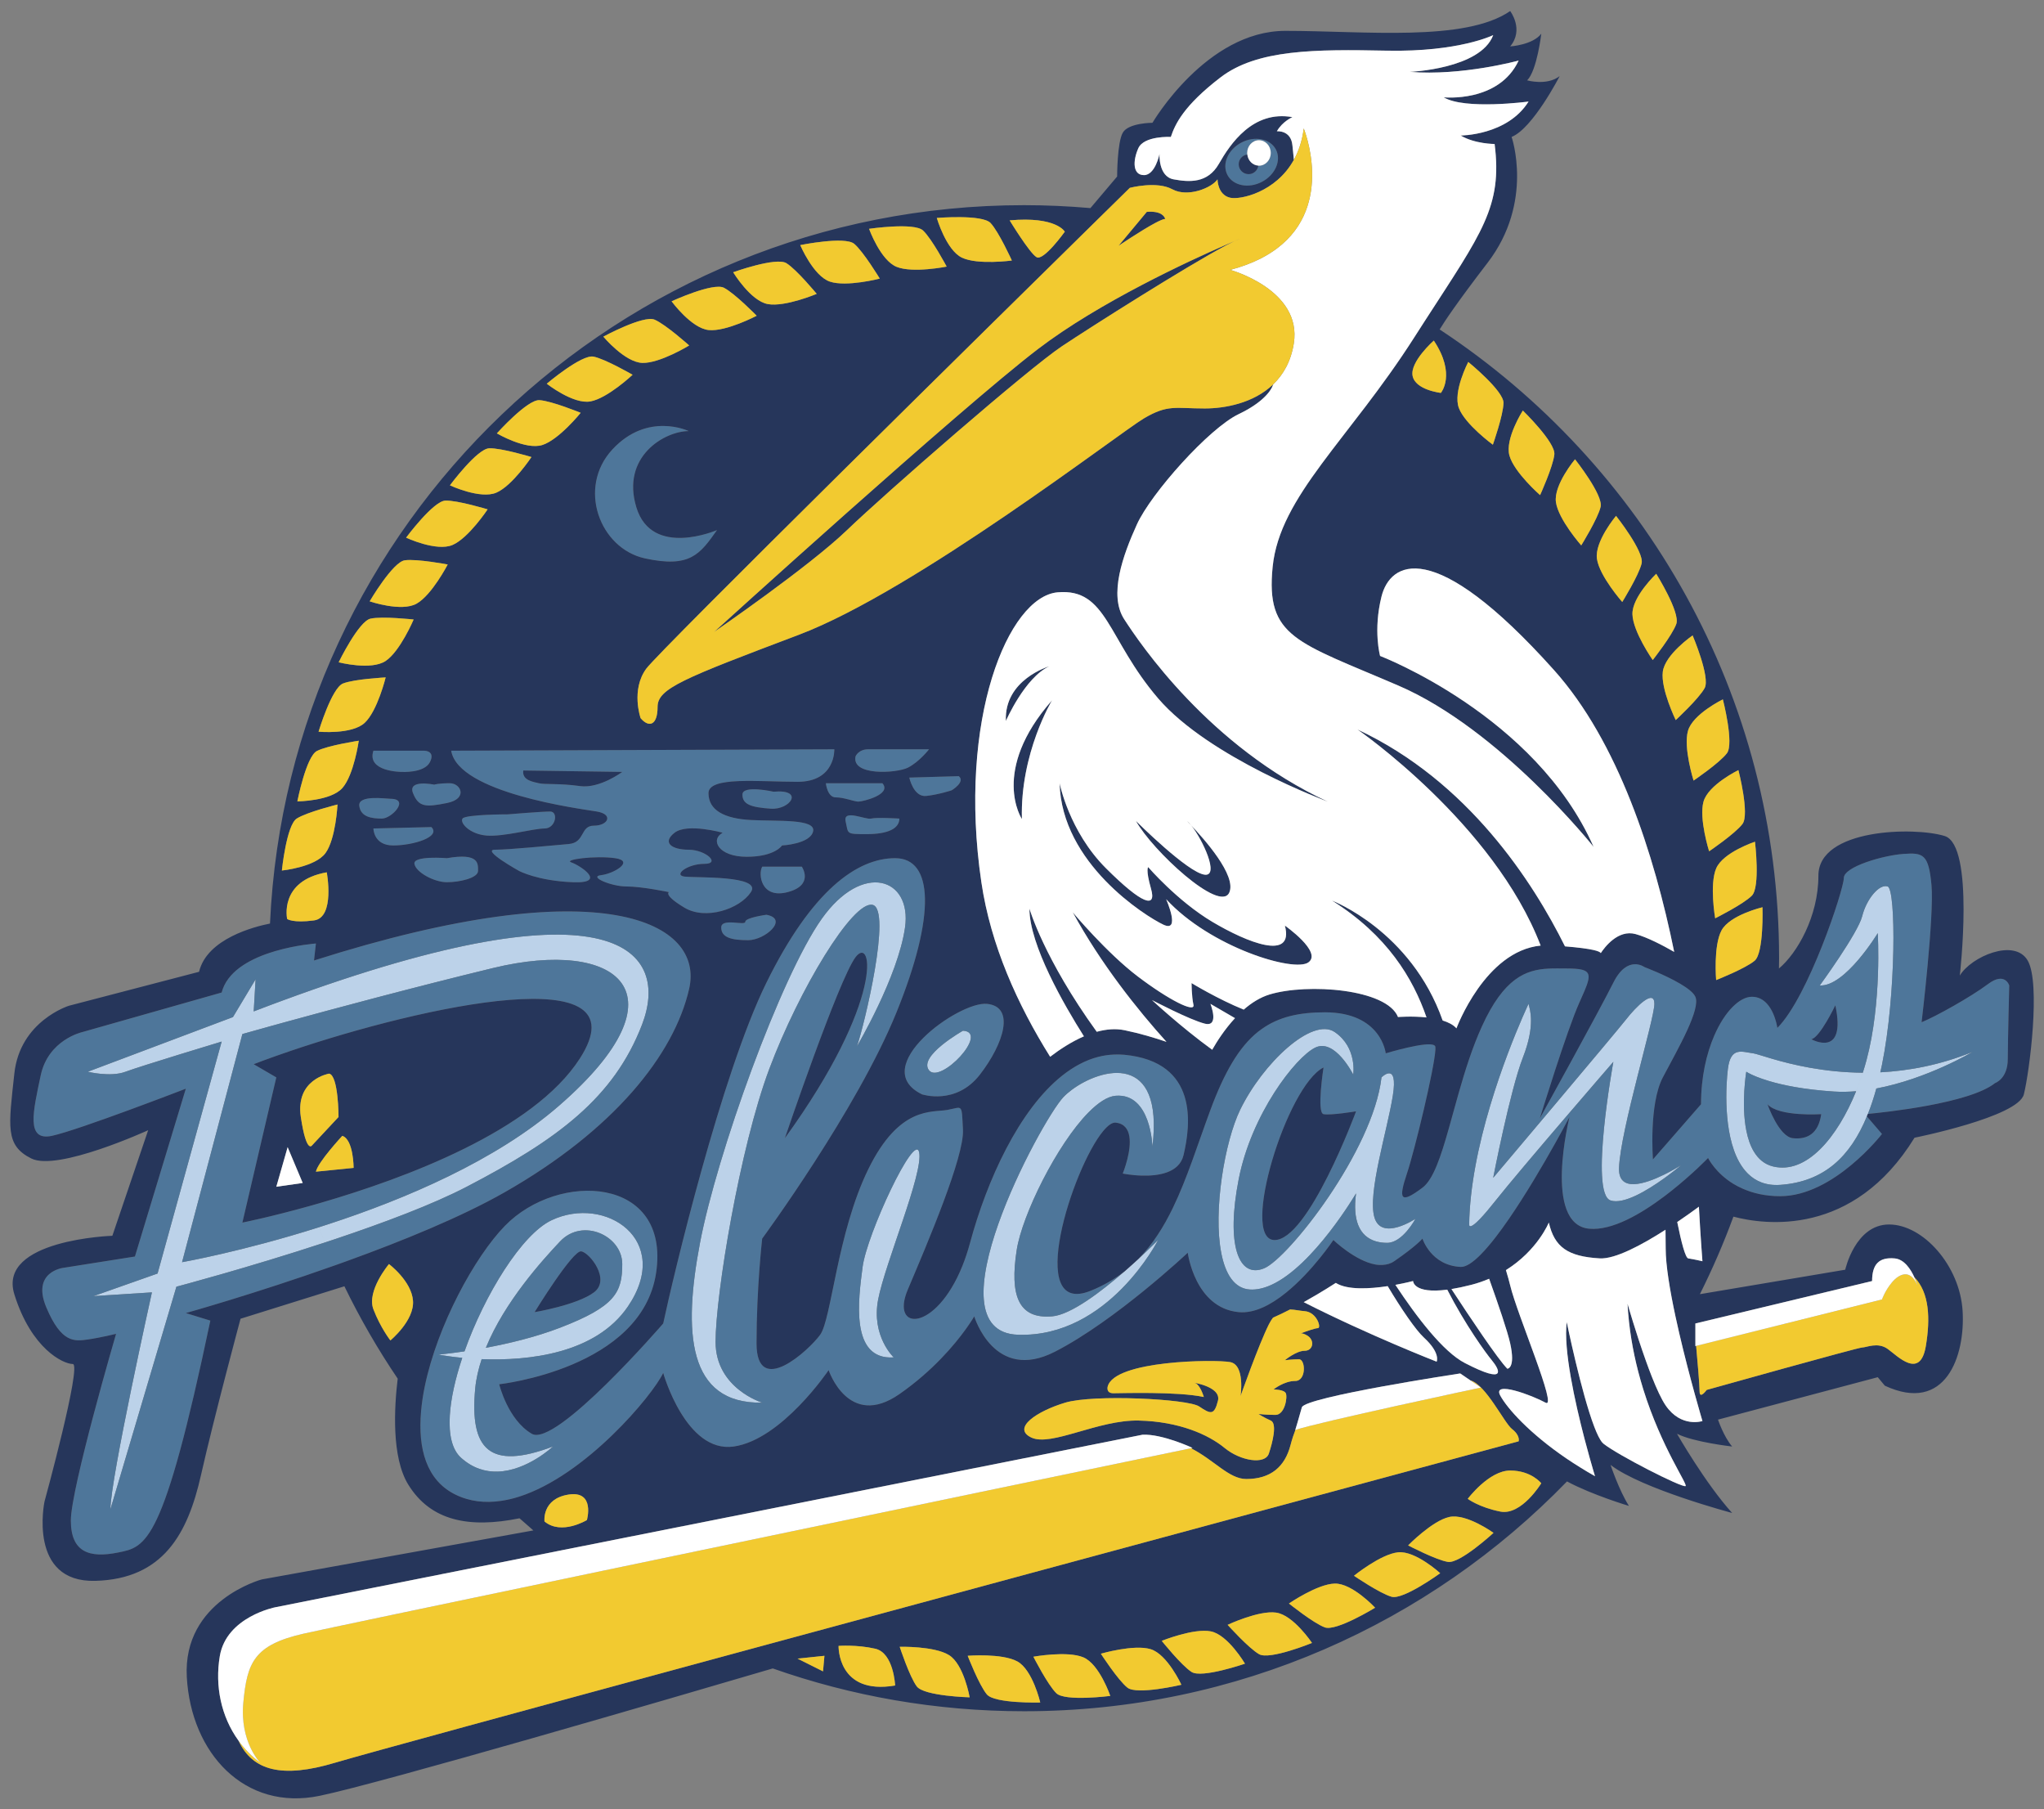
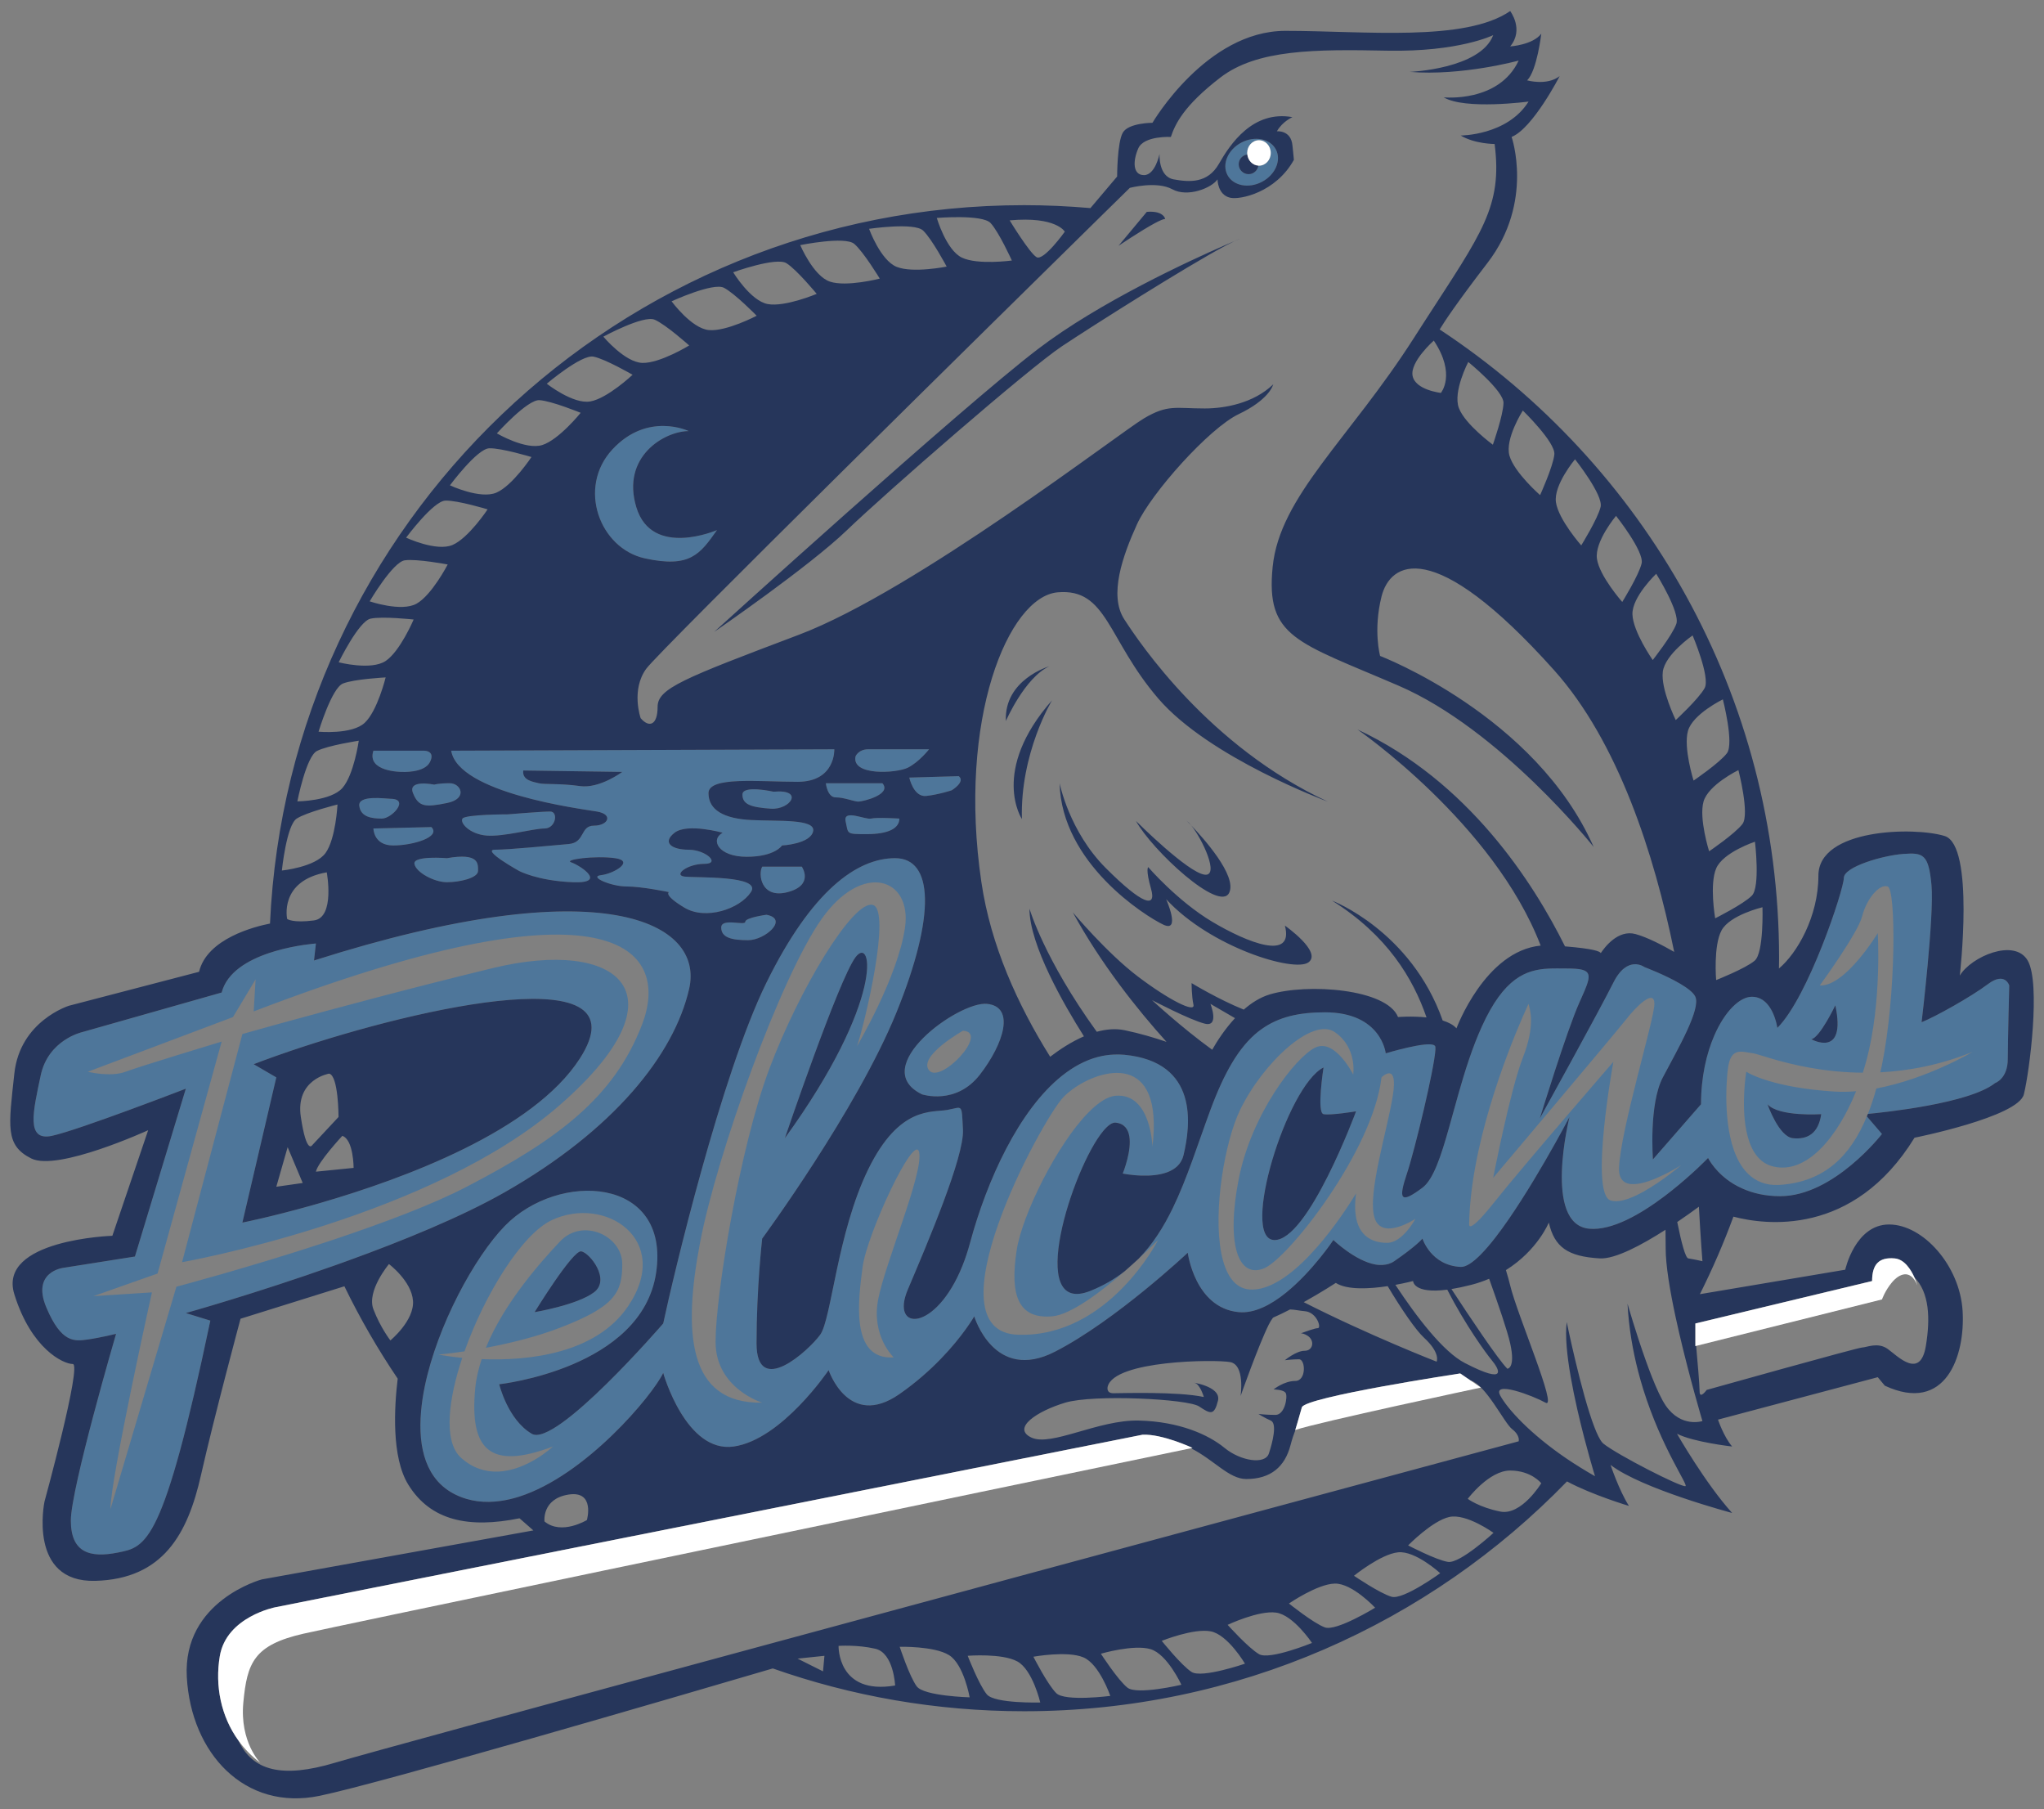
<svg xmlns="http://www.w3.org/2000/svg" version="1.1" id="Layer_2" x="0px" y="0px" width="200px" height="177px" viewBox="0 0 200 177" style="enable-background:new 0 0 200 177;" xml:space="preserve">
  <rect x="0" y="0" width="200" height="177" fill="#808080" stroke="none" />
-   <path id="color5" style="fill:#BCD2E9;" d="M27.933,99.978c-0.112-0.664-0.227-1.367-0.338-2.082  c33.094-12.194,37.921-4.669,35.227,2.332c-2.767,7.194-8.3,11.253-17.154,15.862c-3.319,1.729-8.142,3.536-12.875,5.12  c-0.219-0.451-0.44-0.933-0.659-1.458c7.502-2.45,16.386-6.212,22.572-11.594c12.727-11.066,5.718-16.415-6.456-13.465  C40.453,96.585,32.586,98.701,27.933,99.978z M25.008,95.8l-2.214,3.691l-14.203,5.348c0,0,2.213,0.554,3.689,0  c1.476-0.553,9.408-2.951,9.408-2.951l-6.271,22.689l-6.271,2.211l5.718-0.367c0,0-4.059,18.26-4.059,21.211l6.456-21.766  c0,0,7.003-1.849,14.524-4.323c-0.201-0.492-0.398-0.989-0.59-1.486c-7.492,2.377-13.381,3.413-13.381,3.413l5.903-22.319  c0,0,1.083-0.307,2.916-0.815c-0.061-0.672-0.111-1.349-0.153-2.028c-0.544,0.204-1.097,0.413-1.656,0.629L25.008,95.8z   M27.933,99.978c-0.112-0.664-0.227-1.367-0.338-2.082c-0.37,0.136-0.738,0.272-1.115,0.413c0.042,0.679,0.093,1.355,0.153,2.028  C27.032,100.226,27.466,100.107,27.933,99.978z M31.196,120.056c0.192,0.498,0.389,0.995,0.59,1.486  c0.335-0.11,0.671-0.221,1.007-0.333c-0.219-0.451-0.44-0.933-0.659-1.458C31.819,119.856,31.506,119.957,31.196,120.056z   M54.107,141.5c-6.226,2.351-8.163,0.278-7.609-5.673c0.089-0.958,0.318-1.921,0.632-2.872c-0.683-0.026-1.323-0.071-1.899-0.127  c-0.677,2.027-1.122,3.99-1.219,5.657l4.68,5.471C51.589,143.874,54.107,141.5,54.107,141.5z M42.901,132.507  c0.531,0.101,1.339,0.225,2.33,0.321c0.07-0.212,0.143-0.423,0.219-0.637C43.906,132.422,42.901,132.507,42.901,132.507z   M54.799,121.441c2.213-2.353,6.087-0.554,6.087,2.213c0,2.766-0.693,4.151-6.087,6.226c-2.427,0.933-5.076,1.557-7.259,1.963  c-0.15,0.368-0.287,0.739-0.41,1.112c4.582,0.178,11.159-0.525,14.309-5.15c4.426-6.504-2.213-10.93-7.47-8.439  c-2.91,1.378-6.538,7.249-8.519,12.826c0.619-0.091,1.325-0.206,2.09-0.348C49.379,127.334,53.082,123.263,54.799,121.441z   M47.54,131.843c-0.765,0.142-1.471,0.257-2.09,0.348c-0.076,0.213-0.148,0.424-0.219,0.637c0.576,0.056,1.216,0.101,1.899,0.127  C47.253,132.582,47.39,132.211,47.54,131.843z M45.115,142.605c1.16,1.04,2.4,1.384,3.578,1.35l-4.68-5.471  C43.906,140.325,44.22,141.803,45.115,142.605z M70.016,131.261c0-4.564,2.353-18.951,5.257-26.699  c2.905-7.746,8.162-16.462,10.099-16.048c1.937,0.414-0.83,11.897-1.522,13.835c0,0,4.012-6.779,4.704-11.621  c0.691-4.841-4.151-6.501-8.163-0.83c-4.012,5.673-10.237,22.966-11.898,31.68c-1.659,8.716-1.244,15.772,6.087,15.633  C74.582,137.211,70.016,135.827,70.016,131.261z M89.938,112.725c-0.415-2.074-5.119,8.023-5.534,11.206  c-0.415,3.182-1.245,9.13,3.044,8.853c0,0-2.214-2.075-1.522-5.671C86.618,123.515,90.353,114.8,89.938,112.725z M94.226,100.827  c0,0-4.426,2.491-3.32,3.874C92.013,106.084,96.855,100.965,94.226,100.827z M111.402,123.141c-0.409,0.377-0.863,0.786-1.35,1.211  C110.535,123.975,110.983,123.571,111.402,123.141z M110.053,124.352c-2.296,1.998-5.274,4.268-7.111,4.419  c-3.32,0.279-4.15-2.074-3.459-6.501c0.531-3.404,3.926-10.321,7.039-13.464c-0.548-0.718-1.093-1.457-1.628-2.214  c-0.33,0.244-0.618,0.494-0.847,0.736c-2.212,2.352-13.28,22.965-4.426,23.243c8.854,0.276,13.696-9.27,13.696-9.27  s-0.769,0.783-1.916,1.84C110.983,123.571,110.535,123.975,110.053,124.352z M109.167,107.192c3.459-0.278,3.596,4.979,3.596,4.979  c1.118-9.307-4.999-7.705-7.869-5.578c0.536,0.758,1.08,1.496,1.628,2.214C107.458,107.863,108.368,107.255,109.167,107.192z   M122.31,126.144c0.68,0.041,1.381-0.134,2.082-0.451c-1.815-1.013-3.502-2.058-4.887-3.082  C119.907,124.635,120.776,126.054,122.31,126.144z M132.891,119.821c0.171,0.44,0.408,0.775,0.684,1.029  c-0.474-0.83-0.752-1.348-0.752-1.348C132.836,119.595,132.866,119.71,132.891,119.821z M132.687,116.737  c-0.184,1.378-0.074,2.368,0.204,3.085c-0.025-0.111-0.055-0.226-0.067-0.318c0,0,0.278,0.518,0.752,1.348  c0.627,0.573,1.448,0.727,2.154,0.727c1.522,0,2.767-2.351,2.767-2.351s-3.32,2.214-4.012-0.139  c-0.69-2.351,1.245-8.437,1.799-11.896c0.553-3.461-1.107-1.8-1.107-1.8c-0.83,7.194-9.131,17.709-11.483,18.677  c-2.532,1.042-3.734-2.352-2.49-8.716c1.245-6.363,5.534-11.897,7.471-12.865c1.938-0.969,3.735,2.629,3.735,2.629  s0.414-2.629-1.798-4.151c-2.214-1.523-7.056,3.043-9.27,7.608c-1.49,3.077-2.664,9.855-1.835,14.037  c1.384,1.024,3.072,2.069,4.887,3.082C128.536,123.817,132.687,116.737,132.687,116.737z M143.754,119.781  c0,0,0.022,0.06,0.061,0.16c0.128,0.073,0.531-0.097,1.743-1.534c-0.384-1.302-0.787-2.743-1.196-4.319  C144.01,116.001,143.781,117.931,143.754,119.781z M162.813,115.282c0.168-0.12,0.326-0.237,0.475-0.349  c-0.013-0.081-0.027-0.162-0.04-0.241c-0.144,0.073-0.293,0.151-0.45,0.228C162.804,115.039,162.809,115.159,162.813,115.282z   M158.417,114.246c0.138-3.735,3.46-14.525,3.46-16.047c0-1.522-1.8,0.277-2.768,1.522c-0.969,1.244-13.004,15.494-13.004,15.494  s1.659-8.578,2.904-11.76c1.244-3.183,0.691-4.704,0.553-5.256c0,0-3.711,7.787-5.202,15.888c0.408,1.577,0.812,3.017,1.196,4.319  c0.206-0.245,0.43-0.516,0.685-0.84c2.63-3.321,11.621-13.697,11.621-13.697s-2.352,12.867-0.277,13.558  c1.284,0.428,3.626-0.998,5.226-2.146c-0.004-0.123-0.009-0.243-0.015-0.362C160.967,115.816,158.327,116.693,158.417,114.246z   M143.814,119.94c-0.039-0.1-0.061-0.16-0.061-0.16S143.741,119.898,143.814,119.94z M164.505,113.97c0,0-0.521,0.335-1.256,0.722  c0.013,0.079,0.027,0.16,0.04,0.241C164.017,114.388,164.505,113.97,164.505,113.97z M182.672,109.203  c0.033-0.08,0.068-0.158,0.1-0.239c-0.181,0.017-0.284,0.026-0.284,0.026L182.672,109.203z M169.07,104.562  c-0.185,1.484-0.493,6.261,1.116,9.125c0.239-0.967,0.471-2.001,0.691-3.071c-0.529-2.642-0.009-5.777-0.009-5.777  s0.3,0.205,0.988,0.483c0.121-0.718,0.236-1.425,0.343-2.111c-0.3-0.092-0.52-0.155-0.639-0.171  C170.453,102.903,169.346,102.349,169.07,104.562z M183.984,104.896c0.056-0.249,0.113-0.495,0.166-0.75  c1.382-6.779,1.382-17.154,0.552-17.431c-0.83-0.276-2.075,1.245-2.49,2.905c-0.415,1.661-4.151,6.78-4.151,6.78  c2.49,0.138,5.673-5.119,5.673-5.119s0.415,6.779-1.108,12.449c-0.108,0.402-0.227,0.805-0.355,1.204  C182.828,104.939,183.399,104.927,183.984,104.896z M183.595,106.479c0.14-0.511,0.269-1.04,0.39-1.583  c-0.585,0.031-1.156,0.043-1.712,0.039c-0.196,0.613-0.417,1.219-0.656,1.813C182.28,106.693,182.941,106.601,183.595,106.479z   M179.445,106.776c0.717,0.047,1.444,0.032,2.171-0.029c0.24-0.594,0.46-1.2,0.656-1.813c-3.839-0.029-6.967-0.804-8.854-1.356  c-0.098,0.727-0.207,1.451-0.325,2.171C174.452,106.154,176.5,106.585,179.445,106.776z M193.003,102.903  c-3.194,1.293-6.255,1.85-9.019,1.993c-0.121,0.542-0.25,1.072-0.39,1.583C188.576,105.541,193.003,102.903,193.003,102.903z   M181.616,106.747c-1.816,4.479-4.827,8.154-8.118,7.36c-0.85-0.204-1.455-0.74-1.885-1.453c-0.19,0.716-0.393,1.428-0.604,2.136  c0.766,0.766,1.796,1.213,3.18,1.117c4.307-0.301,6.87-2.786,8.483-6.704l-0.183-0.213c0,0,0.103-0.009,0.284-0.026  c0.307-0.776,0.581-1.605,0.823-2.485C182.941,106.601,182.28,106.693,181.616,106.747z M173.093,105.749  c0.118-0.72,0.227-1.444,0.325-2.171c-0.498-0.146-0.904-0.274-1.22-0.368c-0.107,0.686-0.222,1.393-0.343,2.111  C172.178,105.452,172.59,105.598,173.093,105.749z M170.186,113.687c0.232,0.414,0.506,0.785,0.823,1.104  c0.211-0.708,0.413-1.42,0.604-2.136c-0.353-0.586-0.587-1.292-0.736-2.039C170.656,111.685,170.424,112.72,170.186,113.687z" />
  <path id="color4" style="fill:#4E769A;" d="M82.743,80.351c-0.276-1.243,1.938-0.137,2.491-0.276c0.553-0.139,2.767,0,2.767,0  c0,0.969-1.107,1.521-3.182,1.521C82.743,81.597,83.02,81.597,82.743,80.351z M86.341,76.617h-5.534c0,0,0.139,1.384,0.969,1.384  c0.83,0,1.799,0.415,2.213,0.415C84.404,78.416,87.309,77.724,86.341,76.617z M44.147,73.435l37.49-0.139  c0,0,0.139,3.182-3.597,3.182c-3.734,0-8.716-0.553-8.716,1.108c0,1.659,1.522,2.49,4.151,2.629  c2.629,0.137,6.364-0.139,6.087,1.106c-0.277,1.245-3.043,1.385-3.043,1.385s-0.692,1.105-3.459,1.105  c-2.767,0-3.597-1.66-2.352-2.351c0,0-3.459-0.969-4.704,0c-1.245,0.969-0.277,1.661,1.383,1.661c1.66,0,3.182,1.382,1.522,1.382  c-1.659,0-3.044,1.107-1.937,1.245c1.107,0.139,7.609-0.139,6.502,1.521c-1.106,1.66-4.427,2.768-6.502,1.522  c-2.076-1.244-1.522-1.522-1.522-1.522s-2.628-0.553-4.15-0.553c-1.523,0-3.735-0.968-2.49-1.107c1.245-0.138,3.32-1.382,1.383-1.66  c-1.936-0.277-5.119,0.139-4.288,0.414c0.83,0.278,3.596,2.076,0.138,1.938c-3.459-0.138-5.257-1.107-5.257-1.107  s-3.735-2.074-2.351-2.074c1.383,0,5.534-0.414,7.193-0.554c1.66-0.138,1.107-1.799,2.489-1.799c1.384,0,1.938-1.107,0.278-1.383  C56.736,79.108,44.838,77.586,44.147,73.435z M51.201,75.372c-0.138,0.969,0.968,1.107,1.522,1.245c0.554,0.139,2.076,0,4.012,0.277  c1.937,0.277,4.151-1.384,4.151-1.384L51.201,75.372z M63.1,54.621c4.427,0.968,5.395-0.415,7.056-2.767  c0,0-6.364,2.767-7.886-2.214c-1.522-4.98,2.767-7.47,5.119-7.47c0,0-4.011-1.937-7.47,1.798  C56.459,47.703,58.673,53.652,63.1,54.621z M120.1,17.113c-0.556-1.06,0.054-2.477,1.364-3.165c1.311-0.687,2.823-0.386,3.38,0.674  c0.555,1.06-0.056,2.477-1.365,3.164C122.17,18.474,120.656,18.172,120.1,17.113z M121.203,16.069c0,0.536,0.434,0.969,0.969,0.969  c0.489,0,0.889-0.365,0.955-0.837c0.02,0.001,0.04,0.006,0.06,0.006c0.637,0,1.153-0.557,1.153-1.244  c0-0.688-0.517-1.245-1.153-1.245c-0.637,0-1.153,0.557-1.153,1.245c0,0.051,0.009,0.101,0.014,0.151  C121.572,15.174,121.203,15.576,121.203,16.069z M75.689,77.447c0,0-3.044-0.691-3.044,0.277c0,0.969,0.83,1.245,2.767,1.384  C77.349,79.245,78.732,77.17,75.689,77.447z M96.578,98.199c2.768,0.277,1.66,3.874-0.692,6.917  c-2.352,3.042-5.671,1.936-5.671,1.936C84.819,104.423,93.811,97.921,96.578,98.199z M90.906,104.701  c1.107,1.383,5.949-3.735,3.32-3.874C94.226,100.827,89.8,103.317,90.906,104.701z M88.831,75.095  c1.107-0.553,2.075-1.799,2.075-1.799s-4.98,0-5.949,0c-0.969,0-1.245,0.693-1.245,0.693C83.298,75.925,87.724,75.648,88.831,75.095  z M90.63,77.862c1.244-0.138,2.489-0.553,2.489-0.553s1.384-0.83,0.692-1.384l-4.841,0.139C88.97,76.064,89.385,78.001,90.63,77.862  z M39.304,75.51c0,0,2.214,0.138,2.768-0.968c0.553-1.107-0.553-1.107-0.553-1.107h-4.98C35.846,75.51,39.304,75.51,39.304,75.51z   M54.799,129.88c-2.427,0.933-5.076,1.557-7.259,1.963c1.839-4.51,5.542-8.58,7.259-10.403c2.213-2.353,6.087-0.554,6.087,2.213  C60.886,126.419,60.194,127.805,54.799,129.88z M52.309,128.356c0,0,4.15-0.691,5.81-1.937c1.66-1.243-0.415-3.873-1.244-4.011  C56.044,122.271,52.309,128.356,52.309,128.356z M49.357,116.644c-4.228,2.405-9.982,4.752-15.397,6.711  c-0.407,0.148-0.811,0.294-1.213,0.436c-7.79,2.765-14.563,4.657-14.563,4.657l2.398,0.739c-4.611,21.951-6.272,22.135-9.038,22.688  c-2.768,0.554-4.611,0-4.611-3.134c0-3.136,4.426-18.261,4.426-18.261s-1.475,0.368-2.767,0.553  c-1.291,0.184-2.583,0.369-4.058-3.136c-1.476-3.504,1.659-3.873,1.659-3.873l7.01-1.107l4.981-16.418  c0,0-10.514,4.059-13.096,4.611c-2.583,0.555-1.844-2.398-1.107-5.901c0.738-3.504,4.058-4.243,4.058-4.243l13.65-3.874  c0.521-2,2.6-3.179,4.652-3.867c0.201-0.067,0.402-0.13,0.601-0.188c2.08-0.61,3.97-0.74,3.97-0.74l-0.185,1.661  c28.407-9.039,38.183-3.69,36.707,2.766C65.958,103.179,60.055,110.557,49.357,116.644z M45.668,116.09  c8.854-4.61,14.387-8.668,17.154-15.862c2.694-7.002-2.133-14.526-35.227-2.332c-0.37,0.136-0.738,0.272-1.115,0.413  c-0.544,0.204-1.097,0.413-1.656,0.629l0.184-3.136l-2.214,3.691l-14.203,5.348c0,0,2.213,0.554,3.689,0  c1.476-0.553,9.408-2.951,9.408-2.951l-6.271,22.689l-6.271,2.211l5.718-0.367c0,0-4.059,18.26-4.059,21.211l6.456-21.766  c0,0,7.003-1.849,14.524-4.323c0.335-0.11,0.671-0.221,1.007-0.333C37.526,119.626,42.349,117.819,45.668,116.09z M54.706,108.158  c-6.186,5.381-15.07,9.143-22.572,11.594c-0.315,0.104-0.629,0.205-0.939,0.304c-7.492,2.377-13.381,3.413-13.381,3.413  l5.903-22.319c0,0,1.083-0.307,2.916-0.815c0.399-0.11,0.832-0.229,1.299-0.358c4.653-1.277,12.52-3.393,20.317-5.284  C60.424,91.744,67.433,97.092,54.706,108.158z M28.426,102.805c-0.504,0.171-0.994,0.341-1.47,0.51  c-0.751,0.267-1.466,0.531-2.132,0.787l2.213,1.291l-3.319,14.203c0,0,2.751-0.546,6.703-1.657c0.305-0.086,0.618-0.176,0.938-0.269  c8.25-2.395,20.823-7.05,25.378-14.122C63.107,93.653,41.428,98.396,28.426,102.805z M179.445,106.776  c0.717,0.047,1.444,0.032,2.171-0.029c-1.816,4.479-4.827,8.154-8.118,7.36c-0.85-0.204-1.455-0.74-1.885-1.453  c-0.353-0.586-0.587-1.292-0.736-2.039c-0.529-2.642-0.009-5.777-0.009-5.777s0.3,0.205,0.988,0.483  c0.322,0.131,0.735,0.277,1.238,0.427C174.452,106.154,176.5,106.585,179.445,106.776z M178.2,108.989c0,0-4.15,0.277-5.256-0.968  c0,0,1.107,3.181,2.489,3.319C176.816,111.48,177.923,110.926,178.2,108.989z M196.599,96.4c0,0-0.138,5.257-0.138,7.193  c0,1.938-1.244,2.353-1.244,2.353c-2.491,1.993-10.815,2.864-12.445,3.017c0.307-0.776,0.581-1.605,0.823-2.485  c4.981-0.938,9.408-3.576,9.408-3.576c-3.194,1.293-6.255,1.85-9.019,1.993c0.056-0.249,0.113-0.495,0.166-0.75  c1.382-6.779,1.382-17.154,0.552-17.431c-0.83-0.276-2.075,1.245-2.49,2.905c-0.415,1.661-4.151,6.78-4.151,6.78  c2.49,0.138,5.673-5.119,5.673-5.119s0.415,6.779-1.108,12.449c-0.108,0.402-0.227,0.805-0.355,1.204  c-3.839-0.029-6.967-0.804-8.854-1.356c-0.498-0.146-0.904-0.274-1.22-0.368c-0.3-0.092-0.52-0.155-0.639-0.171  c-1.107-0.137-2.214-0.691-2.49,1.522c-0.185,1.484-0.493,6.261,1.116,9.125c0.232,0.414,0.506,0.785,0.823,1.104  c0.766,0.766,1.796,1.213,3.18,1.117c4.307-0.301,6.87-2.786,8.483-6.704l1.479,1.723c0,0-4.705,6.086-9.961,6.086  c-1.479,0-2.676-0.299-3.645-0.726c-0.337-0.148-0.651-0.307-0.933-0.48c-0.855-0.524-1.457-1.124-1.854-1.609  c-0.431-0.529-0.624-0.921-0.624-0.921s-0.397,0.412-1.059,1.033c-0.634,0.592-1.51,1.376-2.525,2.18  c-0.218,0.173-0.441,0.346-0.67,0.52c-2.306,1.738-5.133,3.389-7.367,3.186c-4.565-0.414-1.937-10.929-1.937-10.929  s-3.918,7.483-7.227,11.757c-0.518,0.67-1.019,1.257-1.489,1.728c-0.75,0.751-1.421,1.204-1.936,1.179  c-2.906-0.139-3.736-2.768-3.736-2.768s-0.553,0.692-2.767,2.213c-0.346,0.238-0.731,0.34-1.129,0.361  c-0.232,0.012-0.468,0.003-0.708-0.04c-1.992-0.356-4.111-2.397-4.111-2.397s-2.052,3.075-4.655,5.169  c-1.453,1.17-3.077,2.035-4.614,1.886c-4.289-0.414-4.981-5.81-4.981-5.81s-7.055,6.641-13.004,9.685  c-5.949,3.043-7.886-3.46-7.886-3.46s-0.283,0.495-0.847,1.275c-1.081,1.496-3.212,4.061-6.485,6.334  c-4.98,3.458-6.917-2.351-6.917-2.351s-4.565,6.779-9.268,7.47c-4.704,0.692-6.918-7.194-6.918-7.194  c-1.041,2.187-7.575,10.022-14.105,12.104c-0.599,0.19-1.197,0.329-1.791,0.414c-1.532,0.221-3.036,0.068-4.439-0.621  c-2.839-1.394-3.681-4.497-3.358-8.145c0.07-0.79,0.189-1.604,0.361-2.435c1.236-5.975,4.887-12.673,7.84-15.705  c5.256-5.395,16.186-4.842,14.802,4.566c-1.383,9.406-15.356,10.928-15.356,10.928s0.83,3.459,3.182,4.842  c2.352,1.384,12.865-10.789,12.865-10.789c0.969-4.565,5.673-24.348,10.1-33.341c4.426-8.994,8.854-12.175,12.589-12.175  c3.735,0,4.012,5.535,0.138,15.078c-3.873,9.547-13.143,22.136-13.143,22.136s-0.553,4.842-0.553,10.238  c0,5.394,5.119,0.691,6.226-0.83c1.107-1.521,1.659-9.961,4.704-16.187c3.043-6.226,6.225-5.533,7.747-5.811  c1.522-0.277,1.384-0.692,1.522,1.937c0.139,2.63-3.458,11.067-5.395,15.633c-1.756,4.138,2.739,4.184,5.348-2.332  c0.27-0.673,0.519-1.417,0.739-2.234c1.645-6.095,4.78-12.999,9.024-16.364c1.099-0.871,2.27-1.504,3.51-1.826  c0.504-0.131,1.019-0.206,1.545-0.229c0.33-0.013,0.661-0.013,1,0.02c7.333,0.691,6.503,6.917,5.811,9.822  c-0.418,1.759-2.505,2.046-4.091,2c-1.034-0.03-1.857-0.2-1.857-0.2s0.245-0.601,0.443-1.382c0.357-1.412,0.556-3.421-1.135-3.598  c-0.341-0.036-0.76,0.269-1.213,0.811c-3.039,3.635-7.657,18.179-1.277,15.652c1.291-0.513,2.399-1.168,3.375-1.931  c-2.296,1.998-5.274,4.268-7.111,4.419c-3.32,0.279-4.15-2.074-3.459-6.501c0.531-3.404,3.926-10.321,7.039-13.464  c0.935-0.944,1.845-1.552,2.645-1.615c3.459-0.278,3.596,4.979,3.596,4.979c1.118-9.307-4.999-7.705-7.869-5.578  c-0.33,0.244-0.618,0.494-0.847,0.736c-2.212,2.352-13.28,22.965-4.426,23.243c8.854,0.276,13.696-9.27,13.696-9.27  s-0.769,0.783-1.916,1.84c1.379-1.413,2.444-3.096,3.346-4.95c1.416-2.917,2.441-6.251,3.689-9.617  c0.341-0.92,0.683-1.757,1.034-2.521c0.346-0.757,0.701-1.437,1.065-2.05c0.79-1.331,1.634-2.336,2.575-3.086  c0.107-0.085,0.217-0.163,0.326-0.241c1.676-1.202,3.661-1.65,6.205-1.65c5.533,0,5.949,4.013,5.949,4.013s4.124-1.247,4.764-0.774  c0.033,0.024,0.063,0.049,0.077,0.083c0.024,0.057,0.028,0.179,0.018,0.345c-0.101,1.845-2.023,9.823-2.785,12.106  c-0.83,2.489-0.691,3.043,1.522,1.382c1.061-0.795,1.804-3.054,2.594-5.858c0.302-1.069,0.611-2.218,0.947-3.397  c0.621-2.18,1.335-4.457,2.27-6.516c2.164-4.76,4.327-5.543,6.49-5.658c0.603-0.033,1.207-0.013,1.811-0.013  c0.329,0,0.612,0.009,0.858,0.027c1.5,0.113,1.534,0.622,0.892,2.148c-0.111,0.264-0.243,0.56-0.391,0.89  c-0.038,0.084-0.073,0.167-0.115,0.256c-1.244,2.766-3.873,11.344-3.873,11.344s5.811-10.514,7.194-13.281  c1.383-2.767,3.043-1.521,3.043-1.521s2.014,0.757,3.494,1.629c0.715,0.421,1.307,0.87,1.486,1.275  c0.265,0.597-0.14,1.83-0.782,3.24c-0.698,1.533-1.68,3.275-2.399,4.645c-1.384,2.63-0.969,8.024-0.969,8.024l0.941-1.081  l0.171-0.193l3.064-3.516l0.528-0.604c0-2.657,0.531-4.957,1.299-6.726c1.031-2.375,2.492-3.789,3.682-3.789  c0.655,0,1.142,0.302,1.506,0.717c0.489,0.557,0.749,1.317,0.877,1.815c0.077,0.305,0.106,0.513,0.106,0.513  c3.045-3.044,6.503-13.558,6.503-14.665c0-1.108,3.873-2.214,5.81-2.352c1.938-0.139,2.492,0,2.768,3.044  c0.278,3.042-0.968,13.418-0.968,13.418c1.382-0.554,4.841-2.49,6.501-3.735C196.185,95.017,196.599,96.4,196.599,96.4z   M54.107,141.5c-6.226,2.351-8.163,0.278-7.609-5.673c0.089-0.958,0.318-1.921,0.632-2.872c4.582,0.178,11.159-0.525,14.309-5.15  c4.426-6.504-2.213-10.93-7.47-8.439c-2.91,1.378-6.538,7.249-8.519,12.826c-1.544,0.23-2.549,0.315-2.549,0.315  c0.531,0.101,1.339,0.225,2.33,0.321c-0.677,2.027-1.122,3.99-1.219,5.657c-0.107,1.839,0.207,3.318,1.102,4.12  c1.16,1.04,2.4,1.384,3.578,1.35C51.589,143.874,54.107,141.5,54.107,141.5z M74.582,137.211c0,0-4.565-1.384-4.565-5.95  c0-4.564,2.353-18.951,5.257-26.699c2.905-7.746,8.162-16.462,10.099-16.048c1.937,0.414-0.83,11.897-1.522,13.835  c0,0,4.012-6.779,4.704-11.621c0.691-4.841-4.151-6.501-8.163-0.83c-4.012,5.673-10.237,22.966-11.898,31.68  C66.835,130.294,67.25,137.35,74.582,137.211z M83.712,93.633c-1.66,2.214-6.917,17.708-6.917,17.708  C86.618,97.783,85.373,91.419,83.712,93.633z M85.926,127.113c0.692-3.597,4.427-12.312,4.012-14.388  c-0.415-2.074-5.119,8.023-5.534,11.206c-0.415,3.182-1.245,9.13,3.044,8.853C87.448,132.783,85.234,130.708,85.926,127.113z   M129.504,104.423c-3.597,1.799-8.163,16.74-4.842,16.878c3.32,0.14,8.025-12.589,8.025-12.589s-2.491,0.415-3.183,0.278  C128.812,108.852,129.504,104.423,129.504,104.423z M138.495,119.226c0,0-3.32,2.214-4.012-0.139  c-0.69-2.351,1.245-8.437,1.799-11.896c0.553-3.461-1.107-1.8-1.107-1.8c-0.83,7.194-9.131,17.709-11.483,18.677  c-2.532,1.042-3.734-2.352-2.49-8.716c1.245-6.363,5.534-11.897,7.471-12.865c1.938-0.969,3.735,2.629,3.735,2.629  s0.414-2.629-1.798-4.151c-2.214-1.523-7.056,3.043-9.27,7.608c-1.49,3.077-2.664,9.855-1.835,14.037  c0.402,2.024,1.27,3.443,2.804,3.533c0.68,0.041,1.381-0.134,2.082-0.451c4.144-1.876,8.295-8.956,8.295-8.956  c-0.184,1.378-0.074,2.368,0.204,3.085c0.171,0.44,0.408,0.775,0.684,1.029c0.627,0.573,1.448,0.727,2.154,0.727  C137.251,121.578,138.495,119.226,138.495,119.226z M164.505,113.97c0,0-0.521,0.335-1.256,0.722  c-0.144,0.073-0.293,0.151-0.45,0.228c-1.831,0.896-4.471,1.773-4.381-0.674c0.138-3.735,3.46-14.525,3.46-16.047  c0-1.522-1.8,0.277-2.768,1.522c-0.969,1.244-13.004,15.494-13.004,15.494s1.659-8.578,2.904-11.76  c1.244-3.183,0.691-4.704,0.553-5.256c0,0-3.711,7.787-5.202,15.888c-0.352,1.914-0.581,3.843-0.608,5.694  c0,0-0.013,0.117,0.061,0.16c0.128,0.073,0.531-0.097,1.743-1.534c0.206-0.245,0.43-0.516,0.685-0.84  c2.63-3.321,11.621-13.697,11.621-13.697s-2.352,12.867-0.277,13.558c1.284,0.428,3.626-0.998,5.226-2.146  c0.168-0.12,0.326-0.237,0.475-0.349C164.017,114.388,164.505,113.97,164.505,113.97z M177.232,101.658c0,0,3.459,1.936,2.352-3.321  C179.584,98.337,178.062,101.519,177.232,101.658z M37.367,80.076c0.968,0,2.768-1.937,0.83-1.937c-0.415,0-3.182-0.415-3.044,0.692  C35.292,79.937,36.4,80.076,37.367,80.076z M53.277,81.044c1.107,0,1.383-1.661,0.553-1.661c-0.83,0-4.15,0.277-4.15,0.277  s-4.151,0-4.427,0.415c-0.276,0.414,0.692,1.521,2.352,1.66C49.265,81.874,52.17,81.044,53.277,81.044z M40.411,77.586  c0.554,1.383,1.245,1.383,3.32,0.968c2.075-0.415,1.383-1.937,0.277-1.937c-1.107,0-1.522,0.139-1.522,0.139  S39.858,76.202,40.411,77.586z M43.731,86.301c1.245,0,3.043-0.414,3.043-1.107c0-0.692,0.139-1.799-3.043-1.245  c0,0-3.32-0.277-3.182,0.553C40.688,85.332,42.486,86.301,43.731,86.301z M72.922,90.174c0,0.415-2.352-0.414-2.352,0.553  c0,0.97,0.969,1.245,2.629,1.245c1.659,0,4.011-2.075,1.798-2.489C74.997,89.484,72.922,89.759,72.922,90.174z M77.072,87.269  c2.628-0.69,1.383-2.49,1.383-2.49h-3.873C74.167,85.471,74.443,87.961,77.072,87.269z M42.209,80.906l-5.671,0.139  c0,0,0,1.661,1.936,1.661C40.411,82.705,43.178,81.874,42.209,80.906z" />
  <path id="color3" style="fill:#26365B;" d="M132.687,108.712c0,0-4.705,12.729-8.025,12.589c-3.321-0.138,1.244-15.079,4.842-16.878  c0,0-0.692,4.428,0,4.566C130.196,109.127,132.687,108.712,132.687,108.712z M56.874,122.408c-0.83-0.138-4.565,5.948-4.565,5.948  s4.15-0.691,5.81-1.937C59.779,125.176,57.703,122.546,56.874,122.408z M172.944,108.022c0,0,1.107,3.181,2.489,3.319  c1.383,0.14,2.49-0.414,2.768-2.351C178.2,108.989,174.051,109.266,172.944,108.022z M83.712,93.633  c-1.66,2.214-6.917,17.708-6.917,17.708C86.618,97.783,85.373,91.419,83.712,93.633z M31.358,117.67  c-0.319,0.092-0.632,0.182-0.938,0.269c-3.952,1.111-6.703,1.657-6.703,1.657l3.319-14.203l-2.213-1.291  c0.666-0.257,1.381-0.521,2.132-0.787c0.476-0.169,0.965-0.339,1.47-0.51c13.002-4.409,34.682-9.151,28.31,0.743  C52.181,110.62,39.608,115.275,31.358,117.67z M29.62,115.722l-1.475-3.505l-1.108,3.873L29.62,115.722z M29.436,109.266  c0.553,3.689,1.106,2.767,1.106,2.767l2.583-2.767c0,0-0.001-4.058-0.923-4.242C32.202,105.024,28.882,105.577,29.436,109.266z   M34.6,114.246c0,0,0-2.766-1.107-3.134c0,0-2.399,2.583-2.582,3.504L34.6,114.246z M198.029,107.051  c-0.552,2.215-10.698,4.243-10.698,4.243c-6.002,9.753-14.688,8.521-17.721,7.721c-0.953,2.6-2.053,5.129-3.281,7.584l14.222-2.393  c0,0,0.969-4.425,4.29-4.425c3.32,0,6.917,4.011,7.194,8.438c0.276,4.426-1.66,10.099-7.609,7.332l-0.691-0.831l-15.633,4.151  c0,0,0.553,1.661,1.383,2.629c0,0-3.735-0.415-5.395-1.245c0,0,2.767,4.842,5.395,7.747c0,0-8.853-2.351-11.897-4.702  c0,0,0.83,2.489,1.798,4.011c0,0-3.591-1.07-6.059-2.395c-13.431,13.86-32.265,22.481-53.12,22.481  c-8.624,0-16.901-1.479-24.594-4.187c-9.727,2.859-38.272,11.202-44.331,12.459c-7.332,1.523-12.589-4.15-13.004-11.62  c-0.415-7.471,7.332-9.546,7.332-9.546l26.579-4.794c-0.457-0.391-0.909-0.786-1.356-1.187c-4.972,1.008-8.695,0.243-10.881-3.288  c-1.669-2.696-1.372-7.623-1.038-10.372c-1.944-2.874-3.688-5.892-5.216-9.035l-10.162,3.175c0,0-2.583,9.593-3.874,15.309  c-1.291,5.719-3.689,10.146-10.33,10.331c-6.64,0.183-4.98-7.747-4.98-7.747s3.689-13.466,2.768-13.466  c-0.923,0-4.059-1.476-5.718-6.824c-1.661-5.351,9.592-5.718,9.592-5.718l3.504-10.329c0,0-8.854,4.058-11.437,2.766  c-2.583-1.29-2.213-3.136-1.659-8.3c0.553-5.165,5.349-6.641,5.349-6.641l12.727-3.32c0.777-3.26,5.473-4.43,6.94-4.719  c1.776-39.109,34.131-70.274,73.791-70.274c2.186,0,4.349,0.101,6.487,0.286l2.613-3.088c0,0,0-3.32,0.553-4.288  c0.553-0.968,2.904-0.968,2.904-0.968s5.257-8.993,13.005-8.993s17.57,1.107,21.996-1.937c0,0,1.383,1.798,0,3.459  c0,0,2.213-0.139,3.043-1.245c0,0-0.414,3.597-1.383,4.565c0,0,1.938,0.553,3.182-0.415c0,0-2.629,5.119-4.703,5.949  c0,0,2.214,6.364-2.352,12.313c-3.017,3.931-4.217,5.741-4.687,6.521c20.009,13.18,33.212,35.803,33.212,61.505  c0,0.336-0.008,0.669-0.013,1.005c1.761-1.471,3.86-5.065,3.86-9.083c0-4.611,9.407-4.796,12.359-3.873  c2.951,0.921,1.476,13.648,1.476,13.648c1.107-1.844,5.349-3.688,6.641-1.474C199.689,96.168,198.584,104.838,198.029,107.051z   M172.453,88.749c0,0-3.191,0.755-4.004,2.262c-0.813,1.505-0.529,4.862-0.529,4.862s2.858-1.126,3.768-1.894  C172.599,93.212,172.453,88.749,172.453,88.749z M171.719,82.338c0,0-3.114,1.031-3.792,2.602c-0.678,1.571-0.102,4.891-0.102,4.891  s2.748-1.372,3.588-2.215C172.253,86.773,171.719,82.338,171.719,82.338z M170.099,75.333c0,0-2.95,1.435-3.414,3.083  c-0.464,1.646,0.548,4.859,0.548,4.859s2.542-1.723,3.262-2.671C171.217,79.656,170.099,75.333,170.099,75.333z M168.577,68.415  c0,0-2.95,1.435-3.414,3.082c-0.464,1.647,0.549,4.861,0.549,4.861s2.54-1.724,3.261-2.672  C169.695,72.74,168.577,68.415,168.577,68.415z M165.618,62.158c0,0-2.703,1.858-2.917,3.555c-0.214,1.698,1.265,4.725,1.265,4.725  s2.258-2.083,2.828-3.127C167.366,66.268,165.618,62.158,165.618,62.158z M159.73,60.096c0.053,1.71,1.986,4.47,1.986,4.47  s1.905-2.409,2.306-3.529c0.402-1.12-1.965-4.908-1.965-4.908S159.678,58.386,159.73,60.096z M158.125,50.463  c0,0-2.112,2.51-1.868,4.204c0.245,1.693,2.476,4.218,2.476,4.218s1.622-2.607,1.895-3.766  C160.901,53.961,158.125,50.463,158.125,50.463z M152.245,49.133c0.245,1.693,2.475,4.218,2.475,4.218s1.622-2.608,1.896-3.766  c0.274-1.158-2.504-4.656-2.504-4.656S152.001,47.44,152.245,49.133z M147.696,44.569c0.461,1.647,2.998,3.864,2.998,3.864  s1.273-2.795,1.395-3.979c0.122-1.183-3.083-4.294-3.083-4.294S147.234,42.922,147.696,44.569z M142.747,39.914  c0.605,1.601,3.326,3.588,3.326,3.588s1.022-2.897,1.04-4.087c0.018-1.189-3.448-4.007-3.448-4.007S142.143,38.313,142.747,39.914z   M140.294,33.316c0,0-2.352,2.075-2.074,3.458c0.276,1.384,2.767,1.66,2.767,1.66S142.508,36.636,140.294,33.316z M108.368,20.519  c-0.12,0.118-0.241,0.236-0.37,0.362c-9.648,9.485-43.456,42.751-44.76,44.53c-1.522,2.075-0.553,4.842-0.553,4.842  c0.83,0.969,1.66,0.692,1.66-1.107c0-1.799,2.49-2.767,13.834-7.056c11.345-4.289,31.405-19.783,33.757-21.166  c2.351-1.383,3.043-0.968,5.949-0.968c1.93,0,4.77-0.497,6.706-2.367c-0.021,0.05-0.044,0.099-0.066,0.154  c0,0-0.414,1.383-3.32,2.767c-2.904,1.383-8.577,7.747-9.96,10.791c-1.383,3.044-2.767,6.917-1.245,9.269  c1.522,2.352,8.302,12.45,19.921,17.846c0,0-11.619-4.289-16.6-10.099c-4.981-5.811-4.981-10.791-9.823-10.376  c-4.842,0.415-9.822,12.451-7.471,28.36c0.913,6.175,3.537,11.971,6.728,17.073c0.947-0.723,2.092-1.473,3.306-1.998  c-1.934-3.057-5.331-8.93-5.331-12.492c0,0,1.426,4.912,6.587,12.046c0.913-0.25,1.839-0.336,2.728-0.151  c1.487,0.31,2.887,0.724,4.094,1.137c-2.827-3.129-6.429-7.644-9.166-12.665c0,0,3.321,3.966,6.365,6.273  c3.043,2.305,5.624,3.595,5.44,2.766c-0.184-0.83-0.184-2.121-0.184-2.121s2.59,1.579,5.103,2.593  c0.756-0.658,1.611-1.206,2.552-1.488c3.69-1.107,11.437-0.553,12.544,2.214c0,0,1.357-0.112,2.788,0.038  c-1.314-3.816-3.847-8.043-9.245-11.426c0,0,7.73,2.946,10.827,11.728c0.557,0.173,1.041,0.417,1.348,0.766  c0,0,2.799-7.565,8.239-8.094c-4.573-11.936-17.924-21.14-17.924-21.14c10.844,5.06,17.198,14.957,20.305,21.216  c2.789,0.225,3.424,0.491,3.503,0.658c0.366-0.558,1.684-2.331,3.401-1.862c1.164,0.317,2.689,1.12,3.782,1.746  c-1.949-9.567-5.488-20.567-11.761-27.569c-11.897-13.281-16.048-10.514-16.878-7.194c-0.83,3.32-0.138,5.811-0.138,5.811  s15.217,5.81,20.89,18.676c0,0-9.131-11.483-19.092-15.771c-9.96-4.289-13.004-4.704-12.312-11.62  c0.692-6.917,7.471-12.451,13.835-22.412c0.223-0.349,0.44-0.688,0.655-1.02c0.15-0.235,0.299-0.467,0.447-0.694  c5.532-8.558,7.564-11.127,6.782-17.239c0,0-1.937,0-3.319-0.83c0,0,4.564,0,6.64-3.32c0,0-6.225,0.83-8.301-0.415  c0,0,5.395,0.554,7.332-3.596c0,0-5.534,1.522-10.653,1.107c0,0,6.918-0.277,8.164-3.597c0,0-3.321,1.66-10.377,1.522  c-7.055-0.139-12.727-0.139-16.324,2.629c-3.596,2.766-4.426,4.565-4.842,5.81c0,0-2.628-0.138-3.182,1.107  c-0.553,1.245-0.553,2.628,0.554,2.628c1.107,0,1.521-2.075,1.521-2.075s-0.138,2.213,1.383,2.49  c1.523,0.276,3.321,0.415,4.427-1.522c1.108-1.937,3.32-5.257,7.194-4.565c0,0-0.969,0.415-1.522,1.383c0,0,1.383-0.139,1.522,1.383  c0.029,0.316,0.091,0.811,0.142,1.407c-1.76,3.187-5.245,3.931-6.228,3.711c-1.245-0.277-1.245-1.798-1.245-1.798  c-0.554,0.83-2.906,1.798-4.427,0.968c-1.522-0.83-4.151-0.138-4.151-0.138S109.75,19.16,108.368,20.519z M120.1,17.113  c0.555,1.06,2.069,1.362,3.379,0.673c1.31-0.687,1.921-2.104,1.365-3.164c-0.557-1.06-2.069-1.361-3.38-0.674  C120.154,14.636,119.544,16.053,120.1,17.113z M118.61,102.689c0.447-0.788,1.213-1.994,2.231-3.092l-2.405-1.398  c0,0,0.921,2.305-0.553,1.937c-1.475-0.369-5.164-2.305-5.164-2.305S115.497,100.427,118.61,102.689z M78.04,76.478  c3.736,0,3.597-3.182,3.597-3.182l-37.49,0.139c0.692,4.151,12.589,5.673,14.249,5.949c1.66,0.277,1.106,1.383-0.278,1.383  c-1.383,0-0.829,1.661-2.489,1.799c-1.66,0.14-5.81,0.554-7.193,0.554c-1.384,0,2.351,2.074,2.351,2.074s1.798,0.969,5.257,1.107  c3.458,0.139,0.692-1.66-0.138-1.938c-0.83-0.276,2.352-0.691,4.288-0.414c1.937,0.278-0.138,1.522-1.383,1.66  c-1.245,0.139,0.968,1.107,2.49,1.107c1.522,0,4.15,0.553,4.15,0.553s-0.554,0.278,1.522,1.522c2.075,1.245,5.396,0.138,6.502-1.522  c1.107-1.66-5.396-1.382-6.502-1.521c-1.107-0.139,0.277-1.245,1.937-1.245c1.66,0,0.139-1.382-1.522-1.382  c-1.66,0-2.628-0.692-1.383-1.661c1.245-0.969,4.704,0,4.704,0c-1.245,0.691-0.415,2.351,2.352,2.351  c2.767,0,3.459-1.105,3.459-1.105s2.766-0.14,3.043-1.385c0.277-1.244-3.458-0.969-6.087-1.106c-2.629-0.139-4.151-0.97-4.151-2.629  C69.324,75.925,74.305,76.478,78.04,76.478z M75.689,77.447c0,0-3.044-0.691-3.044,0.277c0,0.969,0.83,1.245,2.767,1.384  C77.349,79.245,78.732,77.17,75.689,77.447z M77.072,87.269c2.628-0.69,1.383-2.49,1.383-2.49h-3.873  C74.167,85.471,74.443,87.961,77.072,87.269z M74.997,89.484c0,0-2.075,0.276-2.075,0.69c0,0.415-2.352-0.414-2.352,0.553  c0,0.97,0.969,1.245,2.629,1.245C74.858,91.973,77.21,89.897,74.997,89.484z M41.518,73.435h-4.98  c-0.692,2.075,2.766,2.075,2.766,2.075s2.214,0.138,2.768-0.968C42.625,73.435,41.518,73.435,41.518,73.435z M40.411,77.586  c0.554,1.383,1.245,1.383,3.32,0.968c2.075-0.415,1.383-1.937,0.277-1.937c-1.107,0-1.522,0.139-1.522,0.139  S39.858,76.202,40.411,77.586z M35.154,78.83c0.138,1.107,1.245,1.245,2.213,1.245c0.968,0,2.768-1.937,0.83-1.937  C37.782,78.139,35.016,77.724,35.154,78.83z M36.538,81.044c0,0,0,1.661,1.936,1.661c1.937,0,4.704-0.831,3.735-1.8L36.538,81.044z   M40.55,84.502c0.138,0.83,1.937,1.799,3.182,1.799c1.245,0,3.043-0.414,3.043-1.107c0-0.692,0.139-1.799-3.043-1.245  C43.731,83.949,40.411,83.672,40.55,84.502z M47.604,81.736c1.661,0.139,4.565-0.691,5.673-0.691c1.107,0,1.383-1.661,0.553-1.661  c-0.83,0-4.15,0.277-4.15,0.277s-4.151,0-4.427,0.415C44.977,80.49,45.945,81.597,47.604,81.736z M67.388,42.17  c0,0-4.011-1.937-7.47,1.798c-3.459,3.735-1.245,9.684,3.182,10.653c4.427,0.968,5.395-0.415,7.056-2.767  c0,0-6.364,2.767-7.886-2.214C60.748,44.66,65.036,42.17,67.388,42.17z M80.807,76.617c0,0,0.139,1.384,0.969,1.384  c0.83,0,1.799,0.415,2.213,0.415c0.415,0,3.32-0.692,2.352-1.799H80.807z M82.743,80.351c0.277,1.245,0,1.245,2.076,1.245  c2.075,0,3.182-0.552,3.182-1.521c0,0-2.213-0.139-2.767,0C84.681,80.214,82.467,79.108,82.743,80.351z M88.831,75.095  c1.107-0.553,2.075-1.799,2.075-1.799s-4.98,0-5.949,0c-0.969,0-1.245,0.693-1.245,0.693C83.298,75.925,87.724,75.648,88.831,75.095  z M88.97,76.064c0,0,0.415,1.937,1.66,1.798c1.244-0.138,2.489-0.553,2.489-0.553s1.384-0.83,0.692-1.384L88.97,76.064z   M90.215,107.052c0,0,3.319,1.107,5.671-1.936c2.352-3.043,3.459-6.641,0.692-6.917C93.811,97.921,84.819,104.423,90.215,107.052z   M98.792,21.557c0,0,1.936,3.182,2.628,3.597c0.692,0.415,2.768-2.49,2.768-2.49S103.357,21.142,98.792,21.557z M91.663,21.32  c0,0,0.918,3.149,2.462,3.884c1.545,0.736,4.883,0.28,4.883,0.28s-1.269-2.796-2.082-3.666C96.113,20.948,91.663,21.32,91.663,21.32  z M85.037,22.384c0,0,1.113,3.085,2.702,3.722c1.587,0.637,4.89-0.027,4.89-0.027s-1.443-2.71-2.308-3.528  C89.455,21.735,85.037,22.384,85.037,22.384z M78.301,23.977c0,0,1.279,3.02,2.899,3.57c1.62,0.55,4.882-0.293,4.882-0.293  s-1.589-2.629-2.497-3.398C82.677,23.088,78.301,23.977,78.301,23.977z M71.739,26.633c0,0,1.702,2.803,3.386,3.112  c1.682,0.308,4.788-0.998,4.788-0.998s-1.953-2.371-2.963-3C75.94,25.118,71.739,26.633,71.739,26.633z M65.713,29.474  c0,0,1.937,2.649,3.64,2.813c1.703,0.165,4.686-1.4,4.686-1.4s-2.148-2.197-3.208-2.738C69.771,27.609,65.713,29.474,65.713,29.474z   M59.035,32.932c0,0,2.106,2.516,3.816,2.568c1.71,0.053,4.584-1.706,4.584-1.706s-2.288-2.05-3.38-2.521  C62.962,30.803,59.035,32.932,59.035,32.932z M53.5,37.536c0,0,2.576,2.031,4.26,1.733c1.685-0.298,4.138-2.608,4.138-2.608  s-2.658-1.539-3.824-1.775C56.908,34.649,53.5,37.536,53.5,37.536z M48.617,42.394c0,0,2.828,1.661,4.457,1.135  c1.628-0.525,3.744-3.147,3.744-3.147s-2.843-1.163-4.032-1.238C51.599,39.07,48.617,42.394,48.617,42.394z M44.025,47.476  c0,0,2.971,1.391,4.544,0.715c1.572-0.675,3.433-3.483,3.433-3.483s-2.939-0.891-4.128-0.855  C46.683,43.888,44.025,47.476,44.025,47.476z M39.736,52.595c0,0,2.971,1.39,4.543,0.714c1.572-0.675,3.433-3.483,3.433-3.483  s-2.939-0.891-4.128-0.856C42.395,49.007,39.736,52.595,39.736,52.595z M36.172,58.825c0,0,3.103,1.064,4.593,0.224  c1.491-0.839,3.041-3.83,3.041-3.83s-3.018-0.572-4.197-0.409C38.431,54.973,36.172,58.825,36.172,58.825z M33.138,64.787  c0,0,3.176,0.822,4.598-0.13c1.421-0.952,2.737-4.054,2.737-4.054s-3.053-0.338-4.216-0.084  C35.095,60.772,33.138,64.787,33.138,64.787z M31.17,71.577c0,0,3.267,0.3,4.516-0.87c1.25-1.168,2.049-4.441,2.049-4.441  s-3.068,0.158-4.175,0.596C32.454,67.299,31.17,71.577,31.17,71.577z M29.096,78.392c0,0,3.281-0.025,4.409-1.312  c1.128-1.286,1.6-4.622,1.6-4.622s-3.037,0.461-4.095,1.005C29.952,74.008,29.096,78.392,29.096,78.392z M27.58,85.157  c0,0,3.264-0.324,4.27-1.71c1.006-1.382,1.173-4.748,1.173-4.748s-2.983,0.736-3.987,1.374C28.032,80.712,27.58,85.157,27.58,85.157  z M31.972,85.332c-4.703,0.831-3.874,4.565-3.874,4.565s0.554,0.416,2.628,0.139C32.802,89.759,31.972,85.332,31.972,85.332z   M33.96,123.355c5.415-1.959,11.169-4.306,15.397-6.711c10.698-6.087,16.601-13.466,18.076-19.922  c1.476-6.455-8.3-11.805-36.707-2.766l0.185-1.661c0,0-1.89,0.13-3.97,0.74c-0.199,0.058-0.4,0.121-0.601,0.188  c-2.052,0.688-4.131,1.867-4.652,3.867l-13.65,3.874c0,0-3.32,0.739-4.058,4.243c-0.738,3.503-1.476,6.456,1.107,5.901  c2.582-0.552,13.096-4.611,13.096-4.611l-4.981,16.418l-7.01,1.107c0,0-3.135,0.369-1.659,3.873  c1.475,3.505,2.766,3.321,4.058,3.136c1.291-0.185,2.767-0.553,2.767-0.553s-4.426,15.125-4.426,18.261  c0,3.134,1.844,3.689,4.611,3.134c2.766-0.552,4.427-0.737,9.038-22.688l-2.398-0.739c0,0,6.774-1.892,14.563-4.657  C33.149,123.649,33.553,123.503,33.96,123.355z M40.411,127.249c-0.138-1.936-2.352-3.595-2.352-3.595s-2.213,2.629-1.521,4.426  c0.691,1.8,1.66,3.043,1.66,3.043S40.55,129.187,40.411,127.249z M53.277,148.831c1.66,1.383,4.15-0.138,4.15-0.138  s0.83-2.905-1.798-2.491C53,146.618,53.277,148.831,53.277,148.831z M71.81,161.754c1.158-0.313,2.327-0.63,3.504-0.95  c33.106-8.975,73.281-19.811,73.281-19.811s0.185-0.554-0.645-1.2c-0.769-0.597-2.565-4.355-4.073-4.76l-1-0.68  c0,0-15.218,2.304-15.495,3.319c-0.276,1.014-0.645,2.213-0.645,2.213c0.005-0.001,0.012-0.003,0.016-0.005  c-0.155,0.395-0.319,0.876-0.477,1.481c-0.553,2.122-1.937,3.32-4.335,3.32c-1.687,0-3.15-1.87-5.409-3.011  c0.091-0.02,0.153-0.033,0.153-0.033s-2.952-1.382-4.888-1.291l-56.655,11.268l-0.502,0.1l-27.693,5.509  c0,0-4.795,0.922-5.441,4.796c-0.483,2.895,0.118,5.893,1.839,8.263c1.358,2.944,4.268,3.696,9.412,2.158  C35.387,171.656,51.973,167.135,71.81,161.754z M124.561,128.898c-0.139,0.18-0.275,0.396-0.406,0.657  c-1.015,2.029-2.768,7.01-2.768,7.01s0.461-3.043-1.013-3.321c-1.477-0.276-11.345-0.183-11.99,2.399c0,0-0.185,0.646,0.553,0.646  c0.737,0,6.272-0.185,8.854,0.368c0,0-0.369-1.29-0.923-1.383c-0.553-0.092,2.676,0.277,2.306,1.752  c-0.37,1.475-0.738,1.292-1.844,0.554c-1.108-0.739-10.329-1.2-13.097-0.37c-2.767,0.83-5.257,2.49-3.32,3.412  c1.937,0.923,6.548-1.752,10.515-1.66c3.964,0.092,6.823,1.384,8.392,2.675c1.568,1.291,3.966,1.661,4.335,0.553  c0.368-1.108,0.83-2.951,0.184-3.229c-0.646-0.277-1.2-0.644-1.2-0.644s0.739,0.092,1.66,0.092c0.923,0,1.2-1.753,1.014-2.121  c-0.183-0.37-1.198-0.37-1.198-0.37s1.014-0.83,2.121-0.83c1.107,0,1.013-2.121,0.369-2.121c-0.645,0-1.383,0.092-1.383,0.092  s1.107-0.923,1.937-0.923c0.831,0,1.015-1.014,0.277-1.476c-0.277-0.173-0.489-0.229-0.645-0.232  c0.511-0.189,1.401-0.506,1.66-0.506c0.369,0-0.093-1.569-1.291-1.66c-0.47-0.036-0.954-0.156-1.43-0.168  C125.677,128.382,125.114,128.653,124.561,128.898z M138.266,125.312c0,0-0.72,0.19-1.73,0.375c2.083,3.155,4.679,6.555,6.802,7.65  c4.289,2.214,3.32,0.553,2.629-0.276c-0.561-0.674-2.582-3.444-4.358-6.904C138.279,126.591,138.266,125.312,138.266,125.312z   M147.488,133.89c0,0,0.83,0,0.277-2.489c-0.261-1.177-1.17-3.833-2.057-6.31c-0.533,0.225-1.102,0.428-1.724,0.588  c-0.751,0.193-1.398,0.328-1.964,0.419C143.805,128.827,146.578,132.979,147.488,133.89z M135.781,125.813  c-1.741,0.264-3.951,0.401-5.077-0.316c0,0-1.376,0.9-3.139,1.883c6.379,3.242,13.006,5.821,13.006,5.821s0.415-0.831-1.244-2.353  C138.541,130.127,137.106,128.043,135.781,125.813z M80.669,161.975l-1.971,0.206l-0.658,0.069l0.308,0.154l2.182,1.092  L80.669,161.975z M87.586,164.879c0,0-0.138-3.181-1.937-3.596c-1.798-0.415-3.597-0.278-3.597-0.278S81.913,165.848,87.586,164.879  z M94.878,166.036c0,0-0.567-3.232-2.022-4.131c-1.455-0.9-4.823-0.812-4.823-0.812s0.957,2.919,1.669,3.872  C90.414,165.92,94.878,166.036,94.878,166.036z M101.786,166.541c0,0-0.74-3.195-2.241-4.016c-1.501-0.821-4.859-0.553-4.859-0.553  s1.111,2.864,1.874,3.777C97.322,166.663,101.786,166.541,101.786,166.541z M108.64,165.897c0,0-1.057-3.105-2.634-3.771  c-1.577-0.664-4.891-0.062-4.891-0.062s1.394,2.739,2.244,3.57C104.21,166.467,108.64,165.897,108.64,165.897z M115.597,164.807  c0,0-1.371-2.98-3.008-3.48c-1.636-0.499-4.871,0.443-4.871,0.443s1.668,2.58,2.6,3.32  C111.25,165.831,115.597,164.807,115.597,164.807z M121.817,162.744c0,0-1.663-2.827-3.342-3.16  c-1.678-0.333-4.801,0.928-4.801,0.928s1.918,2.4,2.92,3.043C117.594,164.198,121.817,162.744,121.817,162.744z M128.376,160.716  c0,0-1.819-2.73-3.514-2.967c-1.695-0.24-4.742,1.196-4.742,1.196s2.05,2.288,3.085,2.874  C124.241,162.404,128.376,160.716,128.376,160.716z M134.553,157.269c0,0-2.236-2.4-3.947-2.36  c-1.712,0.039-4.486,1.949-4.486,1.949s2.393,1.925,3.51,2.336C130.747,159.605,134.553,157.269,134.553,157.269z M140.921,153.894  c0,0-2.417-2.217-4.119-2.044c-1.704,0.173-4.319,2.294-4.319,2.294s2.537,1.731,3.681,2.054  C137.309,156.521,140.921,153.894,140.921,153.894z M146.137,149.947c0,0-2.657-1.922-4.329-1.553  c-1.67,0.369-4.025,2.779-4.025,2.779s2.72,1.427,3.895,1.614C142.853,152.974,146.137,149.947,146.137,149.947z M150.808,145.096  c0,0-0.968-1.245-3.043-1.245c-2.074,0-4.15,2.768-4.15,2.768s1.107,0.831,3.182,1.245  C148.872,148.279,150.808,145.096,150.808,145.096z M165.888,129.465v1.382v0.83l0.074-0.019c0.12,1.317,0.34,3.839,0.34,4.446  c0,0.831,0.692-0.139,0.692-0.139s14.802-4.15,15.218-4.15c0.414,0,1.522-0.554,2.49,0.138c0.969,0.692,3.182,3.043,3.736-0.277  c0.45-2.709,0.349-5.232-1.13-6.747c-0.338-0.741-0.964-1.744-1.914-1.829c-1.522-0.139-2.214,0.553-2.214,2.213L165.888,129.465z   M164.299,130.383c-0.124-0.535-0.245-1.073-0.359-1.607c-0.545-2.541-0.958-5.005-0.958-6.645c0-0.583-0.006-1.2-0.017-1.833  c-2.312,1.483-4.929,2.889-6.439,2.8c-3.134-0.183-4.425-1.107-4.979-3.504c0,0-1.099,2.719-4.197,4.65  c0.176,0.583,0.32,1.085,0.414,1.486c0.692,2.905,4.704,12.174,3.459,11.482c-1.245-0.691-5.256-2.214-4.426-0.691  c0.676,1.24,2.825,3.676,6.519,6.183c0.414,0.281,0.853,0.563,1.307,0.844c0.463,0.288,0.939,0.574,1.444,0.859  c0,0-0.222-0.722-0.54-1.86c-0.149-0.531-0.317-1.149-0.496-1.833c-0.921-3.536-2.075-8.718-1.731-11.386  c0,0,1.419,6.917,2.695,10.242c0.271,0.708,0.536,1.254,0.779,1.536c0.042,0.047,0.082,0.089,0.122,0.12  c1.384,1.107,7.609,4.289,8.024,4.15c0.291-0.096-2.344-3.737-4.135-9.481c-0.173-0.556-0.337-1.131-0.492-1.725  c-0.523-2.018-0.917-4.246-1.045-6.64c0,0,0.82,2.868,1.805,5.612c0.186,0.522,0.379,1.038,0.573,1.529  c0.465,1.175,0.937,2.208,1.357,2.82c1.522,2.212,3.596,1.52,3.596,1.52S165.327,134.815,164.299,130.383z M166.579,123.376  c0,0-0.188-2.37-0.347-5.334c-0.581,0.429-1.311,0.952-2.119,1.498c0.4,1.986,0.798,3.512,1.083,3.56  C166.026,123.239,166.579,123.376,166.579,123.376z M196.599,96.4c0,0-0.414-1.383-2.075-0.139c-1.66,1.245-5.119,3.181-6.501,3.735  c0,0,1.245-10.376,0.968-13.418c-0.276-3.044-0.83-3.183-2.768-3.044c-1.937,0.138-5.81,1.244-5.81,2.352  c0,1.107-3.458,11.62-6.503,14.665c0,0-0.029-0.207-0.106-0.513c-0.128-0.498-0.388-1.257-0.877-1.815  c-0.364-0.414-0.852-0.717-1.506-0.717c-1.19,0-2.65,1.414-3.682,3.789c-0.768,1.769-1.299,4.068-1.299,6.726l-0.528,0.604  l-3.064,3.516l-0.171,0.193l-0.941,1.081c0,0-0.415-5.394,0.969-8.024c0.719-1.369,1.701-3.112,2.399-4.645  c0.643-1.411,1.047-2.644,0.782-3.24c-0.179-0.406-0.771-0.854-1.486-1.275c-1.48-0.873-3.494-1.629-3.494-1.629  s-1.66-1.245-3.043,1.521c-1.383,2.768-7.194,13.281-7.194,13.281s2.629-8.578,3.873-11.344c0.042-0.089,0.077-0.172,0.115-0.256  c0.148-0.33,0.28-0.627,0.391-0.89c0.642-1.526,0.608-2.035-0.892-2.148c-0.246-0.018-0.529-0.027-0.858-0.027  c-0.604,0-1.208-0.02-1.811,0.013c-2.163,0.115-4.326,0.898-6.49,5.658c-0.935,2.058-1.649,4.336-2.27,6.516  c-0.336,1.179-0.645,2.328-0.947,3.397c-0.79,2.804-1.533,5.063-2.594,5.858c-2.213,1.661-2.352,1.107-1.522-1.382  c0.763-2.284,2.684-10.261,2.785-12.106c0.01-0.167,0.006-0.288-0.018-0.345c-0.014-0.035-0.045-0.06-0.077-0.083  c-0.641-0.473-4.764,0.774-4.764,0.774s-0.415-4.013-5.949-4.013c-2.544,0-4.53,0.448-6.205,1.65  c-0.109,0.078-0.219,0.156-0.326,0.241c-0.941,0.75-1.785,1.755-2.575,3.086c-0.364,0.613-0.719,1.293-1.065,2.05  c-0.351,0.764-0.693,1.6-1.034,2.521c-1.247,3.367-2.273,6.7-3.689,9.617c-0.901,1.854-1.966,3.537-3.346,4.95  c-0.409,0.377-0.863,0.786-1.35,1.211c-0.977,0.763-2.084,1.418-3.375,1.931c-6.38,2.526-1.762-12.017,1.277-15.652  c0.453-0.542,0.872-0.847,1.213-0.811c1.692,0.177,1.492,2.186,1.135,3.598c-0.198,0.781-0.443,1.382-0.443,1.382  s0.823,0.17,1.857,0.2c1.587,0.046,3.673-0.241,4.091-2c0.692-2.904,1.522-9.131-5.811-9.822c-0.338-0.033-0.669-0.033-1-0.02  c-0.525,0.023-1.041,0.098-1.545,0.229c-1.24,0.321-2.412,0.955-3.51,1.826c-4.244,3.365-7.379,10.269-9.024,16.364  c-0.22,0.817-0.469,1.561-0.739,2.234c-2.609,6.516-7.104,6.47-5.348,2.332c1.937-4.566,5.534-13.004,5.395-15.633  c-0.138-2.629,0-2.213-1.522-1.937c-1.522,0.278-4.704-0.415-7.747,5.811c-3.044,6.226-3.597,14.666-4.704,16.187  c-1.107,1.521-6.226,6.224-6.226,0.83c0-5.396,0.553-10.238,0.553-10.238s9.269-12.589,13.143-22.136  c3.874-9.543,3.597-15.078-0.138-15.078c-3.735,0-8.162,3.181-12.589,12.175c-4.427,8.993-9.132,28.776-10.1,33.341  c0,0-10.513,12.174-12.865,10.789c-2.352-1.383-3.182-4.842-3.182-4.842s13.973-1.522,15.356-10.928  c1.383-9.408-9.546-9.962-14.802-4.566c-2.953,3.031-6.604,9.729-7.84,15.705c-0.172,0.831-0.291,1.645-0.361,2.435  c-0.323,3.648,0.519,6.751,3.358,8.145c1.403,0.689,2.907,0.842,4.439,0.621c0.594-0.084,1.192-0.223,1.791-0.414  c6.531-2.082,13.065-9.917,14.105-12.104c0,0,2.215,7.886,6.918,7.194c4.704-0.691,9.268-7.47,9.268-7.47s1.937,5.809,6.917,2.351  c3.273-2.274,5.404-4.838,6.485-6.334c0.564-0.78,0.847-1.275,0.847-1.275s1.937,6.503,7.886,3.46  c5.949-3.044,13.004-9.685,13.004-9.685s0.692,5.396,4.981,5.81c1.537,0.149,3.161-0.716,4.614-1.886  c2.604-2.094,4.655-5.169,4.655-5.169s2.119,2.041,4.111,2.397c0.24,0.043,0.476,0.051,0.708,0.04  c0.399-0.021,0.783-0.123,1.129-0.361c2.213-1.521,2.767-2.213,2.767-2.213s0.83,2.629,3.736,2.768  c0.515,0.025,1.186-0.428,1.936-1.179c0.47-0.471,0.972-1.058,1.489-1.728c3.309-4.274,7.227-11.757,7.227-11.757  s-2.629,10.515,1.937,10.929c2.233,0.203,5.06-1.448,7.367-3.186c0.229-0.174,0.452-0.347,0.67-0.52  c1.014-0.804,1.891-1.588,2.525-2.18c0.662-0.621,1.059-1.033,1.059-1.033s0.192,0.393,0.624,0.921c0.398,0.486,1,1.086,1.854,1.609  c0.282,0.173,0.596,0.332,0.933,0.48c0.969,0.426,2.167,0.726,3.645,0.726c5.256,0,9.961-6.086,9.961-6.086l-1.479-1.723  c0.033-0.08,0.068-0.158,0.1-0.239c1.63-0.154,9.955-1.024,12.445-3.017c0,0,1.244-0.415,1.244-2.353  C196.462,101.658,196.599,96.4,196.599,96.4z M52.723,76.617c0.554,0.139,2.076,0,4.012,0.277c1.937,0.277,4.151-1.384,4.151-1.384  l-9.685-0.138C51.064,76.34,52.17,76.478,52.723,76.617z M177.232,101.658c0,0,3.459,1.936,2.352-3.321  C179.584,98.337,178.062,101.519,177.232,101.658z M120.805,23.579c0.346-0.147,0.536-0.224,0.536-0.224  C121.205,23.4,121.023,23.478,120.805,23.579z M125.723,90.544c0.922,3.504-3.69,1.659-7.102-0.37  c-3.412-2.029-6.272-5.349-6.272-5.349s-0.277,0.184,0.277,2.122c0.553,1.937-0.83,1.567-4.427-2.03  c-3.596-3.598-4.519-8.301-4.519-8.301c0.184,7.839,8.393,13.004,10.146,13.834c1.752,0.831,0.277-2.49,0.277-2.49  c4.334,4.704,12.543,7.195,13.925,6.179C129.411,93.126,125.723,90.544,125.723,90.544z M120.281,87.315  c0.759-1.666-2.523-5.316-3.721-6.571c1.116,1.386,2.779,4.981,1.324,4.819c-1.661-0.184-6.734-5.257-6.734-5.257  C112.719,83.165,119.359,89.344,120.281,87.315z M116.131,80.306c0,0,0.167,0.165,0.428,0.438  C116.403,80.55,116.256,80.397,116.131,80.306z M114.009,21.418c0,0-0.007-0.027-0.02-0.063c-0.068-0.187-0.388-0.744-1.779-0.629  l-0.232,0.278l-0.39,0.469l-2.145,2.573c0,0,2.191-1.486,3.572-2.224C113.471,21.58,113.838,21.418,114.009,21.418z M102.665,65.18  c0,0-4.427,1.292-4.243,5.35C98.422,70.53,100.268,66.288,102.665,65.18z M69.878,61.814c0,0,9.269-6.364,13.004-9.961  c3.736-3.597,17.708-15.771,21.029-17.984c2.861-1.907,12.188-7.817,16.042-9.859c0.325-0.171,0.613-0.318,0.853-0.431  c-0.238,0.102-0.557,0.238-0.933,0.403c-3.463,1.511-12.309,5.578-18.314,10.164C93.949,39.956,69.878,61.814,69.878,61.814z   M122.172,17.037c0.489,0,0.889-0.365,0.955-0.837c-0.561-0.032-1.012-0.494-1.08-1.087c-0.475,0.061-0.844,0.463-0.844,0.955  C121.203,16.604,121.637,17.037,122.172,17.037z M99.991,80.121c-0.184-6.456,2.951-11.62,2.951-11.62  C96.855,75.419,99.991,80.121,99.991,80.121z" />
-   <path id="color2" style="fill:#FFFFFF;" d="M118.437,98.199l2.405,1.398c-1.018,1.098-1.784,2.303-2.231,3.092  c-3.113-2.262-5.891-4.859-5.891-4.859s3.689,1.937,5.164,2.305C119.358,100.504,118.437,98.199,118.437,98.199z M163.941,128.775  c-0.545-2.541-0.958-5.005-0.958-6.645c0-0.583-0.006-1.2-0.017-1.833c-2.312,1.483-4.929,2.889-6.439,2.8  c-3.134-0.183-4.425-1.107-4.979-3.504c0,0-1.099,2.719-4.197,4.65c0.176,0.583,0.32,1.085,0.414,1.486  c0.692,2.905,4.704,12.174,3.459,11.482c-1.245-0.691-5.256-2.214-4.426-0.691c0.676,1.24,2.825,3.676,6.519,6.183  c0.414,0.281,0.853,0.563,1.307,0.844c0.463,0.288,0.939,0.574,1.444,0.859c0,0-0.222-0.722-0.54-1.86  c-0.149-0.531-0.317-1.149-0.496-1.833c-0.921-3.536-2.075-8.718-1.731-11.386c0,0,1.419,6.917,2.695,10.242  c0.271,0.708,0.536,1.254,0.779,1.536c0.042,0.047,0.082,0.089,0.122,0.12c1.384,1.107,7.609,4.289,8.024,4.15  c0.291-0.096-2.344-3.737-4.135-9.481c-0.173-0.556-0.337-1.131-0.492-1.725c-0.523-2.018-0.917-4.246-1.045-6.64  c0,0,0.82,2.868,1.805,5.612c0.186,0.522,0.379,1.038,0.573,1.529c0.465,1.175,0.937,2.208,1.357,2.82  c1.522,2.212,3.596,1.52,3.596,1.52s-1.252-4.193-2.28-8.626C164.175,129.847,164.055,129.31,163.941,128.775z M28.145,112.217  l-1.108,3.873l2.583-0.368L28.145,112.217z M165.196,123.101c0.83,0.139,1.383,0.276,1.383,0.276s-0.188-2.37-0.347-5.334  c-0.581,0.429-1.311,0.952-2.119,1.498C164.513,121.527,164.911,123.053,165.196,123.101z M141.609,126.157  c-3.33,0.434-3.343-0.845-3.343-0.845s-0.72,0.19-1.73,0.375c2.083,3.155,4.679,6.555,6.802,7.65  c4.289,2.214,3.32,0.553,2.629-0.276C145.406,132.387,143.385,129.617,141.609,126.157z M124.246,97.274  c-0.941,0.283-1.797,0.83-2.552,1.488c-2.513-1.014-5.103-2.593-5.103-2.593s0,1.291,0.184,2.121c0.184,0.83-2.397-0.46-5.44-2.766  c-3.044-2.306-6.365-6.273-6.365-6.273c2.738,5.02,6.339,9.536,9.166,12.665c-1.208-0.413-2.607-0.827-4.094-1.137  c-0.888-0.185-1.815-0.099-2.728,0.151c-5.161-7.133-6.587-12.046-6.587-12.046c0,3.562,3.397,9.435,5.331,12.492  c-1.214,0.525-2.359,1.275-3.306,1.998c-3.19-5.102-5.815-10.899-6.728-17.073c-2.352-15.909,2.629-27.945,7.471-28.36  c4.842-0.415,4.842,4.565,9.823,10.376c4.981,5.81,16.6,10.099,16.6,10.099c-11.619-5.396-18.399-15.495-19.921-17.846  c-1.521-2.353-0.138-6.226,1.245-9.269c1.383-3.044,7.056-9.408,9.96-10.791c2.905-1.383,3.32-2.767,3.32-2.767  c0.023-0.055,0.046-0.104,0.066-0.154c0.979-0.944,1.73-2.233,2.009-3.997c0.83-5.257-6.224-7.194-6.224-7.194  c1.151-0.301,2.14-0.681,2.996-1.117c0.588-0.3,1.109-0.627,1.573-0.975c5.687-4.261,2.625-11.742,2.625-11.742  c-0.146,1.217-0.498,2.223-0.965,3.067c-0.051-0.597-0.113-1.091-0.142-1.407c-0.139-1.522-1.522-1.383-1.522-1.383  c0.553-0.968,1.522-1.383,1.522-1.383c-3.874-0.692-6.086,2.628-7.194,4.565c-1.107,1.937-2.904,1.798-4.427,1.522  c-1.521-0.277-1.383-2.49-1.383-2.49s-0.414,2.075-1.521,2.075c-1.108,0-1.108-1.383-0.554-2.628  c0.554-1.245,3.182-1.107,3.182-1.107c0.415-1.245,1.245-3.044,4.842-5.81c3.597-2.768,9.269-2.768,16.324-2.629  c7.056,0.138,10.377-1.522,10.377-1.522c-1.245,3.32-8.164,3.597-8.164,3.597c5.119,0.415,10.653-1.107,10.653-1.107  c-1.937,4.15-7.332,3.596-7.332,3.596c2.075,1.245,8.301,0.415,8.301,0.415c-2.075,3.32-6.64,3.32-6.64,3.32  c1.382,0.83,3.319,0.83,3.319,0.83c0.781,6.112-1.25,8.681-6.782,17.239c-0.148,0.227-0.298,0.459-0.447,0.694  c-0.215,0.332-0.432,0.671-0.655,1.02c-6.364,9.961-13.143,15.495-13.835,22.412c-0.691,6.917,2.352,7.332,12.312,11.62  c9.962,4.289,19.092,15.771,19.092,15.771c-5.673-12.866-20.89-18.676-20.89-18.676s-0.692-2.49,0.138-5.811  c0.83-3.32,4.981-6.087,16.878,7.194c6.273,7.002,9.813,18.002,11.761,27.569c-1.093-0.627-2.618-1.429-3.782-1.746  c-1.717-0.469-3.035,1.304-3.401,1.862c-0.079-0.168-0.714-0.433-3.503-0.658c-3.107-6.259-9.461-16.156-20.305-21.216  c0,0,13.351,9.204,17.924,21.14c-5.44,0.53-8.239,8.094-8.239,8.094c-0.306-0.349-0.79-0.593-1.348-0.766  c-3.097-8.782-10.827-11.728-10.827-11.728c5.397,3.383,7.931,7.61,9.245,11.426c-1.431-0.15-2.788-0.038-2.788-0.038  C135.683,96.72,127.936,96.167,124.246,97.274z M98.422,70.53c0,0,1.845-4.242,4.243-5.35C102.665,65.18,98.238,66.472,98.422,70.53  z M102.942,68.501c-6.087,6.918-2.951,11.62-2.951,11.62C99.807,73.665,102.942,68.501,102.942,68.501z M111.149,80.306  c1.57,2.86,8.209,9.038,9.131,7.01c0.759-1.666-2.523-5.316-3.721-6.571c-0.157-0.194-0.303-0.347-0.428-0.438  c0,0,0.167,0.165,0.428,0.438c1.116,1.386,2.779,4.981,1.324,4.819C116.222,85.379,111.149,80.306,111.149,80.306z M125.723,90.544  c0.922,3.504-3.69,1.659-7.102-0.37c-3.412-2.029-6.272-5.349-6.272-5.349s-0.277,0.184,0.277,2.122  c0.553,1.937-0.83,1.567-4.427-2.03c-3.596-3.598-4.519-8.301-4.519-8.301c0.184,7.839,8.393,13.004,10.146,13.834  c1.752,0.831,0.277-2.49,0.277-2.49c4.334,4.704,12.543,7.195,13.925,6.179C129.411,93.126,125.723,90.544,125.723,90.544z   M130.705,125.496c0,0-1.376,0.9-3.139,1.883c6.379,3.242,13.006,5.821,13.006,5.821s0.415-0.831-1.244-2.353  c-0.785-0.72-2.22-2.804-3.545-5.034C134.04,126.076,131.831,126.213,130.705,125.496z M142.019,126.099  c1.786,2.728,4.558,6.88,5.469,7.791c0,0,0.83,0,0.277-2.489c-0.261-1.177-1.17-3.833-2.057-6.31  c-0.533,0.225-1.102,0.428-1.724,0.588C143.233,125.873,142.586,126.008,142.019,126.099z" />
-   <path id="color1" style="fill:#F2CA30;" d="M65.713,29.474c0,0,4.058-1.865,5.118-1.325c1.06,0.541,3.208,2.738,3.208,2.738  s-2.983,1.565-4.686,1.4C67.65,32.123,65.713,29.474,65.713,29.474z M165.618,62.158c0,0-2.703,1.858-2.917,3.555  c-0.214,1.698,1.265,4.725,1.265,4.725s2.258-2.083,2.828-3.127C167.366,66.268,165.618,62.158,165.618,62.158z M62.851,35.499  c1.71,0.053,4.584-1.706,4.584-1.706s-2.288-2.05-3.38-2.521c-1.093-0.47-5.02,1.659-5.02,1.659S61.141,35.447,62.851,35.499z   M75.125,29.745c1.682,0.308,4.788-0.998,4.788-0.998s-1.953-2.371-2.963-3c-1.01-0.629-5.211,0.886-5.211,0.886  S73.442,29.436,75.125,29.745z M81.201,27.546c1.62,0.55,4.882-0.293,4.882-0.293s-1.589-2.629-2.497-3.398  c-0.908-0.768-5.284,0.121-5.284,0.121S79.58,26.997,81.201,27.546z M44.28,53.309c1.572-0.675,3.433-3.483,3.433-3.483  s-2.939-0.891-4.128-0.856c-1.189,0.037-3.848,3.625-3.848,3.625S42.708,53.985,44.28,53.309z M40.765,59.049  c1.491-0.839,3.041-3.83,3.041-3.83s-3.018-0.572-4.197-0.409c-1.178,0.163-3.437,4.015-3.437,4.015S39.274,59.889,40.765,59.049z   M87.738,26.106c1.587,0.637,4.89-0.027,4.89-0.027s-1.443-2.71-2.308-3.528c-0.865-0.817-5.284-0.167-5.284-0.167  S86.15,25.469,87.738,26.106z M55.629,146.203c-2.629,0.415-2.352,2.629-2.352,2.629c1.66,1.383,4.15-0.138,4.15-0.138  S58.258,145.788,55.629,146.203z M48.568,48.191c1.572-0.675,3.433-3.483,3.433-3.483s-2.939-0.891-4.128-0.855  c-1.189,0.036-3.848,3.624-3.848,3.624S46.996,48.867,48.568,48.191z M53.074,43.529c1.628-0.525,3.744-3.147,3.744-3.147  s-2.843-1.163-4.032-1.238c-1.187-0.075-4.169,3.249-4.169,3.249S51.445,44.055,53.074,43.529z M94.125,25.204  c1.545,0.736,4.883,0.28,4.883,0.28s-1.269-2.796-2.082-3.666c-0.812-0.869-5.262-0.497-5.262-0.497S92.58,24.469,94.125,25.204z   M140.986,38.434c0,0,1.522-1.798-0.692-5.119c0,0-2.352,2.075-2.074,3.458C138.495,38.158,140.986,38.434,140.986,38.434z   M166.685,78.416c-0.464,1.646,0.548,4.859,0.548,4.859s2.542-1.723,3.262-2.671c0.721-0.947-0.397-5.27-0.397-5.27  S167.149,76.768,166.685,78.416z M146.073,43.501c0,0,1.022-2.897,1.04-4.087c0.018-1.189-3.448-4.007-3.448-4.007  s-1.522,2.906-0.918,4.506C143.352,41.515,146.073,43.501,146.073,43.501z M168.449,91.011c-0.813,1.505-0.529,4.862-0.529,4.862  s2.858-1.126,3.768-1.894c0.91-0.767,0.765-5.23,0.765-5.23S169.262,89.504,168.449,91.011z M37.736,64.656  c1.421-0.952,2.737-4.054,2.737-4.054s-3.053-0.338-4.216-0.084c-1.163,0.253-3.119,4.268-3.119,4.268S36.314,65.608,37.736,64.656z   M167.928,84.94c-0.678,1.571-0.102,4.891-0.102,4.891s2.748-1.372,3.588-2.215c0.84-0.843,0.306-5.277,0.306-5.277  S168.606,83.37,167.928,84.94z M107.998,20.881c0.129-0.126,0.25-0.245,0.37-0.362c1.382-1.359,2.182-2.144,2.182-2.144  s2.629-0.692,4.151,0.138c1.521,0.83,3.873-0.138,4.427-0.968c0,0,0,1.522,1.245,1.798c0.983,0.219,4.468-0.525,6.228-3.711  c0.467-0.844,0.819-1.85,0.965-3.067c0,0,3.062,7.482-2.625,11.742c-0.464,0.348-0.985,0.675-1.573,0.975  c-0.856,0.436-1.844,0.816-2.996,1.117c0,0,7.054,1.937,6.224,7.194c-0.279,1.764-1.03,3.053-2.009,3.997  c-1.936,1.87-4.776,2.367-6.706,2.367c-2.905,0-3.598-0.415-5.949,0.968c-2.352,1.384-22.412,16.878-33.757,21.166  c-11.343,4.289-13.834,5.257-13.834,7.056c0,1.798-0.83,2.075-1.66,1.107c0,0-0.969-2.767,0.553-4.842  C64.542,63.633,98.35,30.366,107.998,20.881z M111.589,21.473l-2.145,2.573c0,0,2.191-1.486,3.572-2.224  c0.455-0.242,0.822-0.405,0.994-0.405c0,0-0.007-0.027-0.02-0.063c-0.068-0.187-0.388-0.744-1.779-0.629l-0.232,0.278  L111.589,21.473z M101.559,34.146c-7.609,5.81-31.681,27.668-31.681,27.668s9.269-6.364,13.004-9.961  c3.736-3.597,17.708-15.771,21.029-17.984c2.861-1.907,12.188-7.817,16.042-9.859c0.325-0.171,0.613-0.318,0.853-0.431  c0.346-0.147,0.536-0.224,0.536-0.224c-0.136,0.046-0.318,0.123-0.536,0.224c-0.238,0.102-0.557,0.238-0.933,0.403  C116.41,25.493,107.564,29.559,101.559,34.146z M101.42,25.154c0.692,0.415,2.768-2.49,2.768-2.49s-0.83-1.522-5.396-1.107  C98.792,21.557,100.728,24.739,101.42,25.154z M187.308,124.93c0.202,0.447,0.3,0.799,0.3,0.799c-0.693-1.661-1.8-1.108-2.492-0.278  c-0.691,0.831-0.967,1.661-0.967,1.661l-18.188,4.545c0.12,1.317,0.34,3.839,0.34,4.446c0,0.831,0.692-0.139,0.692-0.139  s14.802-4.15,15.218-4.15c0.414,0,1.522-0.554,2.49,0.138c0.969,0.692,3.182,3.043,3.736-0.277  C188.889,128.968,188.788,126.445,187.308,124.93z M126.229,128.097c-0.552,0.285-1.116,0.556-1.669,0.801  c-0.139,0.18-0.275,0.396-0.406,0.657c-1.015,2.029-2.768,7.01-2.768,7.01s0.461-3.043-1.013-3.321  c-1.477-0.276-11.345-0.183-11.99,2.399c0,0-0.185,0.646,0.553,0.646c0.737,0,6.272-0.185,8.854,0.368c0,0-0.369-1.29-0.923-1.383  c-0.553-0.092,2.676,0.277,2.306,1.752c-0.37,1.475-0.738,1.292-1.844,0.554c-1.108-0.739-10.329-1.2-13.097-0.37  c-2.767,0.83-5.257,2.49-3.32,3.412c1.937,0.923,6.548-1.752,10.515-1.66c3.964,0.092,6.823,1.384,8.392,2.675  c1.568,1.291,3.966,1.661,4.335,0.553c0.368-1.108,0.83-2.951,0.184-3.229c-0.646-0.277-1.2-0.644-1.2-0.644s0.739,0.092,1.66,0.092  c0.923,0,1.2-1.753,1.014-2.121c-0.183-0.37-1.198-0.37-1.198-0.37s1.014-0.83,2.121-0.83c1.107,0,1.013-2.121,0.369-2.121  c-0.645,0-1.383,0.092-1.383,0.092s1.107-0.923,1.937-0.923c0.831,0,1.015-1.014,0.277-1.476c-0.277-0.173-0.489-0.229-0.645-0.232  c0.511-0.189,1.401-0.506,1.66-0.506c0.369,0-0.093-1.569-1.291-1.66C127.189,128.229,126.705,128.109,126.229,128.097z   M168.974,73.686c0.721-0.946-0.397-5.271-0.397-5.271s-2.95,1.435-3.414,3.082c-0.464,1.647,0.549,4.861,0.549,4.861  S168.253,74.634,168.974,73.686z M57.76,39.269c1.685-0.298,4.138-2.608,4.138-2.608s-2.658-1.539-3.824-1.775  c-1.167-0.237-4.575,2.65-4.575,2.65S56.076,39.567,57.76,39.269z M141.807,148.394c-1.67,0.369-4.025,2.779-4.025,2.779  s2.72,1.427,3.895,1.614c1.176,0.187,4.459-2.84,4.459-2.84S143.479,148.025,141.807,148.394z M124.862,157.749  c-1.695-0.24-4.742,1.196-4.742,1.196s2.05,2.288,3.085,2.874c1.036,0.586,5.171-1.103,5.171-1.103S126.558,157.986,124.862,157.749  z M132.482,154.144c0,0,2.537,1.731,3.681,2.054c1.146,0.323,4.758-2.304,4.758-2.304s-2.417-2.217-4.119-2.044  C135.098,152.023,132.482,154.144,132.482,154.144z M130.606,154.909c-1.712,0.039-4.486,1.949-4.486,1.949s2.393,1.925,3.51,2.336  c1.117,0.411,4.922-1.925,4.922-1.925S132.317,154.869,130.606,154.909z M118.475,159.584c-1.678-0.333-4.801,0.928-4.801,0.928  s1.918,2.4,2.92,3.043c0.999,0.643,5.223-0.811,5.223-0.811S120.154,159.917,118.475,159.584z M106.006,162.126  c-1.577-0.664-4.891-0.062-4.891-0.062s1.394,2.739,2.244,3.57c0.851,0.833,5.28,0.263,5.28,0.263S107.583,162.792,106.006,162.126z   M112.588,161.327c-1.636-0.499-4.871,0.443-4.871,0.443s1.668,2.58,2.6,3.32c0.932,0.741,5.279-0.284,5.279-0.284  S114.225,161.827,112.588,161.327z M147.765,143.851c-2.074,0-4.15,2.768-4.15,2.768s1.107,0.831,3.182,1.245  c2.075,0.415,4.011-2.768,4.011-2.768S149.84,143.851,147.765,143.851z M162.057,56.129c0,0-2.38,2.257-2.327,3.967  s1.986,4.47,1.986,4.47s1.905-2.409,2.306-3.529C164.424,59.916,162.057,56.129,162.057,56.129z M158.125,50.463  c0,0-2.112,2.51-1.868,4.204c0.245,1.693,2.476,4.218,2.476,4.218s1.622-2.607,1.895-3.766  C160.901,53.961,158.125,50.463,158.125,50.463z M149.006,40.16c0,0-1.772,2.762-1.31,4.409c0.461,1.647,2.998,3.864,2.998,3.864  s1.273-2.795,1.395-3.979C152.211,43.271,149.006,40.16,149.006,40.16z M154.112,44.929c0,0-2.111,2.51-1.867,4.204  c0.245,1.693,2.475,4.218,2.475,4.218s1.622-2.608,1.896-3.766C156.889,48.427,154.112,44.929,154.112,44.929z M33.493,111.111  c0,0-2.399,2.583-2.582,3.504l3.689-0.37C34.6,114.246,34.6,111.48,33.493,111.111z M31.972,85.332  c-4.703,0.831-3.874,4.565-3.874,4.565s0.554,0.416,2.628,0.139C32.802,89.759,31.972,85.332,31.972,85.332z M99.545,162.525  c-1.501-0.821-4.859-0.553-4.859-0.553s1.111,2.864,1.874,3.777c0.762,0.914,5.226,0.792,5.226,0.792  S101.046,163.346,99.545,162.525z M36.538,128.08c0.691,1.8,1.66,3.043,1.66,3.043s2.352-1.937,2.213-3.874  c-0.138-1.936-2.352-3.595-2.352-3.595S35.846,126.283,36.538,128.08z M35.105,72.458c0,0-3.037,0.461-4.095,1.005  c-1.058,0.545-1.914,4.929-1.914,4.929s3.281-0.025,4.409-1.312C34.633,75.794,35.105,72.458,35.105,72.458z M35.687,70.707  c1.25-1.168,2.049-4.441,2.049-4.441s-3.068,0.158-4.175,0.596c-1.107,0.437-2.39,4.715-2.39,4.715S34.437,71.877,35.687,70.707z   M30.542,112.033l2.583-2.767c0,0-0.001-4.058-0.923-4.242c0,0-3.32,0.553-2.767,4.242  C29.989,112.955,30.542,112.033,30.542,112.033z M85.649,161.283c-1.798-0.415-3.597-0.278-3.597-0.278s-0.139,4.843,5.534,3.874  C87.586,164.879,87.448,161.698,85.649,161.283z M92.857,161.905c-1.455-0.9-4.823-0.812-4.823-0.812s0.957,2.919,1.669,3.872  c0.711,0.955,5.176,1.071,5.176,1.071S94.312,162.805,92.857,161.905z M78.04,162.25l0.308,0.154l2.182,1.092l0.138-1.521  l-1.971,0.206L78.04,162.25z M31.851,83.447c1.006-1.382,1.173-4.748,1.173-4.748s-2.983,0.736-3.987,1.374  c-1.004,0.639-1.456,5.083-1.456,5.083S30.844,84.832,31.851,83.447z M147.949,139.793c-0.769-0.597-2.565-4.355-4.073-4.76  l1.029,0.701c0,0-15.974,3.398-18.153,4.146c-0.155,0.395-0.319,0.876-0.477,1.481c-0.553,2.122-1.937,3.32-4.335,3.32  c-1.687,0-3.15-1.87-5.409-3.011c-2.314,0.48-33.164,6.894-57.495,11.972c-0.47,0.099-0.94,0.196-1.405,0.295  c-14.363,2.999-26.156,5.471-27.919,5.869c-4.888,1.108-5.534,2.859-5.903,6.732c-0.368,3.873,1.66,5.903,1.66,5.903  c-0.837-0.629-1.545-1.356-2.126-2.158c1.358,2.944,4.268,3.696,9.412,2.158c2.632-0.786,19.218-5.307,39.054-10.688  c1.158-0.313,2.327-0.63,3.504-0.95c33.106-8.975,73.281-19.811,73.281-19.811S148.78,140.439,147.949,139.793z" />
  <path id="fill" style="fill:#FFFFFF;" d="M187.308,124.93c-0.338-0.741-0.964-1.744-1.914-1.829  c-1.522-0.139-2.214,0.553-2.214,2.213l-17.292,4.151v1.382v0.83l0.074-0.019l18.188-4.545c0,0,0.276-0.83,0.967-1.661  c0.692-0.83,1.799-1.383,2.492,0.278C187.609,125.729,187.511,125.377,187.308,124.93z M111.796,140.347l-56.655,11.268l-0.502,0.1  l-27.693,5.509c0,0-4.795,0.922-5.441,4.796c-0.483,2.895,0.118,5.893,1.839,8.263c0.581,0.801,1.289,1.529,2.126,2.158  c0,0-2.028-2.03-1.66-5.903c0.369-3.873,1.015-5.624,5.903-6.732c1.763-0.399,13.555-2.871,27.919-5.869  c0.465-0.098,0.935-0.195,1.405-0.295c24.331-5.079,55.181-11.492,57.495-11.972c0.091-0.02,0.153-0.033,0.153-0.033  S113.732,140.256,111.796,140.347z M123.127,16.201c0.02,0.001,0.04,0.006,0.06,0.006c0.637,0,1.153-0.557,1.153-1.244  c0-0.688-0.517-1.245-1.153-1.245c-0.637,0-1.153,0.557-1.153,1.245c0,0.051,0.009,0.101,0.014,0.151  C122.114,15.707,122.565,16.168,123.127,16.201z M142.877,134.353c0,0-15.218,2.304-15.495,3.319  c-0.276,1.014-0.645,2.213-0.645,2.213c0.005-0.001,0.012-0.003,0.016-0.005c2.179-0.748,18.153-4.146,18.153-4.146l-1.029-0.701  L142.877,134.353z" />
</svg>